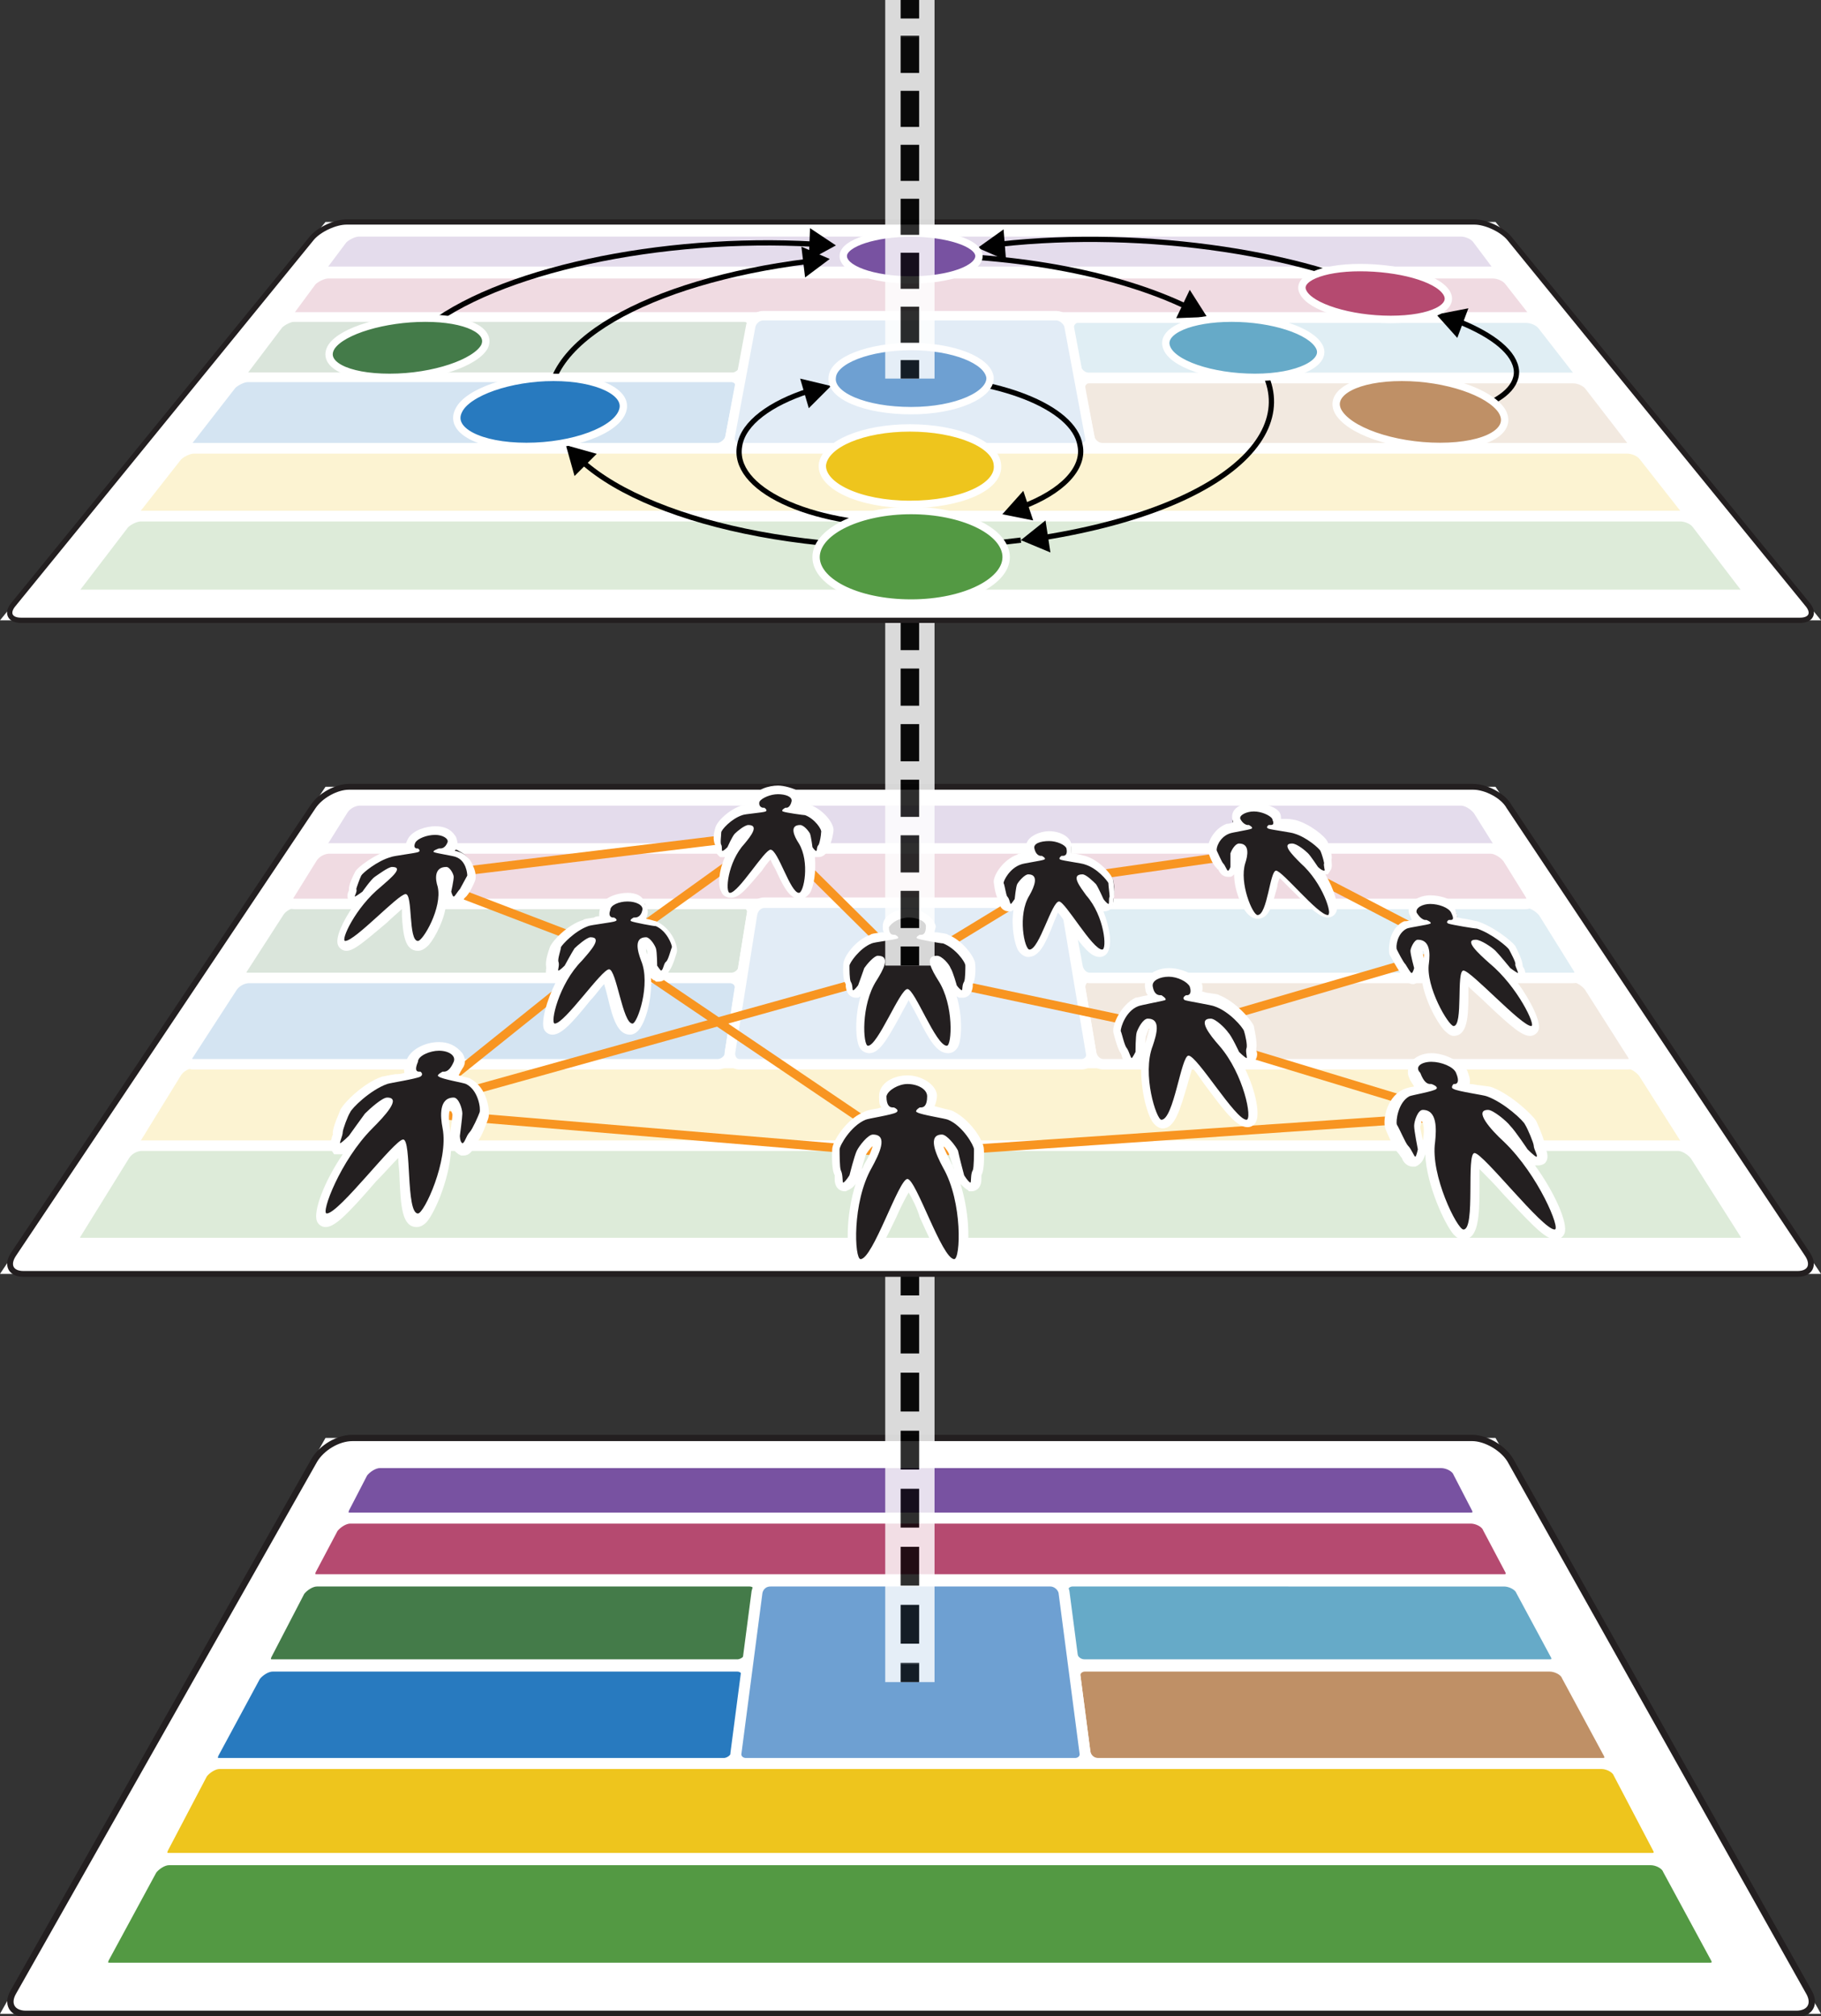
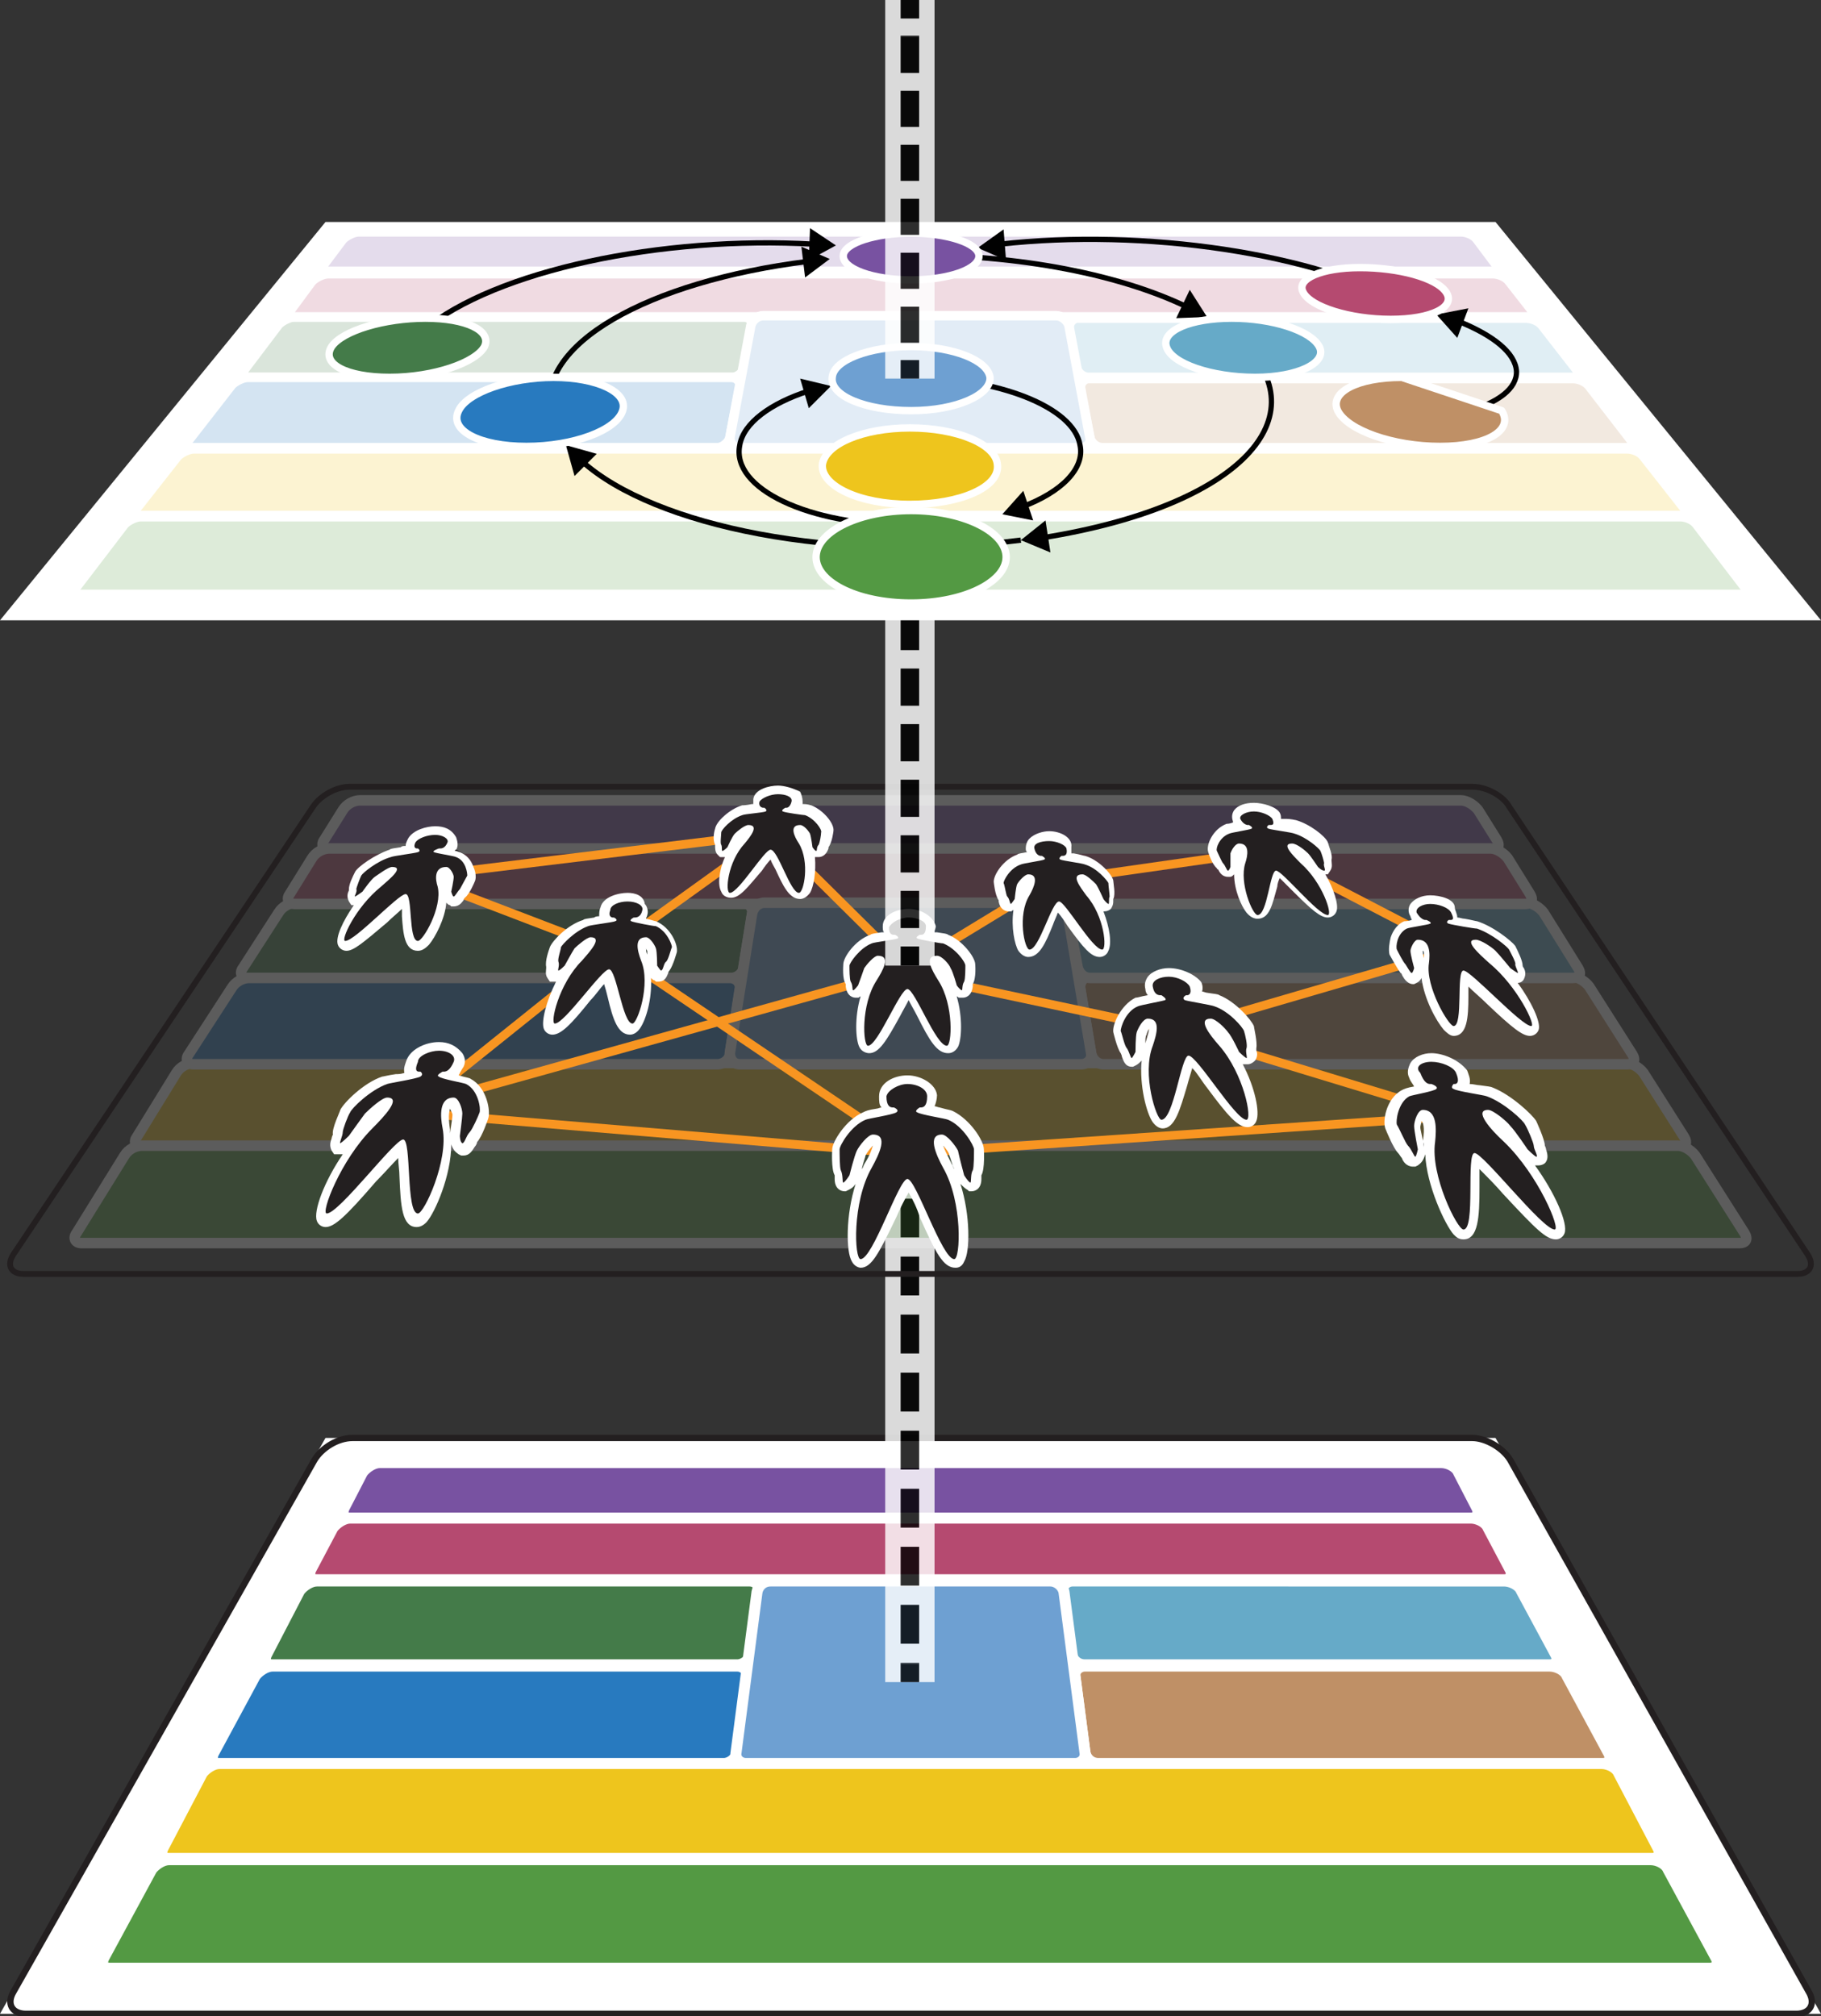
<svg xmlns="http://www.w3.org/2000/svg" version="1.1" id="Layer_1" x="0px" y="0px" viewBox="0 0 147.7 163.5" style="enable-background:new 0 0 147.7 163.5;" xml:space="preserve">
  <rect x="0" y="0" width="147.7" height="163.5" fill="#333333" stroke="none" />
  <g>
    <g>
      <g>
        <polygon style="fill:#FFFFFF;" points="147.7,163.3 0,163.3 26.4,116.6 121.3,116.6    " />
        <path style="fill:none;stroke:#231F20;stroke-width:0.514;stroke-linejoin:round;stroke-miterlimit:10;" d="M146.7,161.5     c0.6,1,0.1,1.8-1,1.8H2.1c-1.1,0-1.6-0.8-1-1.8l24.4-43.1c0.6-1,1.9-1.8,3.1-1.8h90.8c1.1,0,2.5,0.8,3.1,1.8L146.7,161.5z" />
      </g>
      <g>
        <g>
          <path style="fill:#EEC51D;" d="M13.2,149.9c-0.2,0.5,0,0.8,0.5,0.8H134c0.5,0,0.7-0.4,0.5-0.8l-3.2-6.1      c-0.2-0.5-0.9-0.8-1.4-0.8H17.8c-0.5,0-1.1,0.4-1.4,0.8L13.2,149.9z" />
          <path style="fill:none;stroke:#FFFFFF;stroke-width:0.893;stroke-linejoin:round;stroke-miterlimit:10;" d="M13.2,149.9      c-0.2,0.5,0,0.8,0.5,0.8H134c0.5,0,0.7-0.4,0.5-0.8l-3.2-6.1c-0.2-0.5-0.9-0.8-1.4-0.8H17.8c-0.5,0-1.1,0.4-1.4,0.8L13.2,149.9z      " />
        </g>
        <g>
          <path style="fill:#7852A1;" d="M27.9,122.3c-0.2,0.5,0,0.8,0.5,0.8h90.9c0.5,0,0.7-0.4,0.5-0.8l-1.5-2.9      c-0.2-0.5-0.9-0.8-1.4-0.8H30.8c-0.5,0-1.1,0.4-1.4,0.8L27.9,122.3z" />
          <path style="fill:none;stroke:#FFFFFF;stroke-width:0.893;stroke-linejoin:round;stroke-miterlimit:10;" d="M27.9,122.3      c-0.2,0.5,0,0.8,0.5,0.8h90.9c0.5,0,0.7-0.4,0.5-0.8l-1.5-2.9c-0.2-0.5-0.9-0.8-1.4-0.8H30.8c-0.5,0-1.1,0.4-1.4,0.8L27.9,122.3      z" />
        </g>
        <g>
          <path style="fill:#447B49;" d="M21.6,134.2c-0.2,0.5,0,0.8,0.5,0.8h37.7c0.5,0,1-0.4,1.1-0.9l0.7-5c0.1-0.5-0.3-0.9-0.8-0.9      H25.7c-0.5,0-1.1,0.4-1.4,0.8L21.6,134.2z" />
          <path style="fill:none;stroke:#FFFFFF;stroke-width:0.893;stroke-linejoin:round;stroke-miterlimit:10;" d="M21.6,134.2      c-0.2,0.5,0,0.8,0.5,0.8h37.7c0.5,0,1-0.4,1.1-0.9l0.7-5c0.1-0.5-0.3-0.9-0.8-0.9H25.7c-0.5,0-1.1,0.4-1.4,0.8L21.6,134.2z" />
        </g>
        <g>
          <path style="fill:#287ABF;" d="M17.3,142.2c-0.2,0.5,0,0.8,0.5,0.8h40.9c0.5,0,1-0.4,1.1-0.9l0.8-6.1c0.1-0.5-0.3-0.9-0.8-0.9      H22.1c-0.5,0-1.1,0.4-1.4,0.8L17.3,142.2z" />
          <path style="fill:none;stroke:#FFFFFF;stroke-width:0.893;stroke-linejoin:round;stroke-miterlimit:10;" d="M17.3,142.2      c-0.2,0.5,0,0.8,0.5,0.8h40.9c0.5,0,1-0.4,1.1-0.9l0.8-6.1c0.1-0.5-0.3-0.9-0.8-0.9H22.1c-0.5,0-1.1,0.4-1.4,0.8L17.3,142.2z" />
        </g>
        <g>
          <path style="fill:#539943;" d="M8.4,158.8c-0.2,0.5,0,0.8,0.5,0.8h129.8c0.5,0,0.7-0.4,0.5-0.8l-3.9-7.2      c-0.2-0.5-0.9-0.8-1.4-0.8H13.7c-0.5,0-1.1,0.4-1.4,0.8L8.4,158.8z" />
          <path style="fill:none;stroke:#FFFFFF;stroke-width:0.893;stroke-linejoin:round;stroke-miterlimit:10;" d="M8.4,158.8      c-0.2,0.5,0,0.8,0.5,0.8h129.8c0.5,0,0.7-0.4,0.5-0.8l-3.9-7.2c-0.2-0.5-0.9-0.8-1.4-0.8H13.7c-0.5,0-1.1,0.4-1.4,0.8L8.4,158.8      z" />
        </g>
        <g>
          <path style="fill:#BF9066;" d="M88,142.1c0.1,0.5,0.5,0.9,1.1,0.9h40.9c0.5,0,0.7-0.4,0.5-0.8l-3.4-6.3      c-0.2-0.5-0.9-0.8-1.4-0.8H88c-0.5,0-0.9,0.4-0.8,0.9L88,142.1z" />
          <path style="fill:none;stroke:#FFFFFF;stroke-width:0.893;stroke-linejoin:round;stroke-miterlimit:10;" d="M88,142.1      c0.1,0.5,0.5,0.9,1.1,0.9h40.9c0.5,0,0.7-0.4,0.5-0.8l-3.4-6.3c-0.2-0.5-0.9-0.8-1.4-0.8H88c-0.5,0-0.9,0.4-0.8,0.9L88,142.1z" />
        </g>
        <g>
          <path style="fill:#66AAC8;" d="M86.9,134.1c0.1,0.5,0.5,0.9,1.1,0.9h37.7c0.5,0,0.7-0.4,0.5-0.8l-2.8-5.2      c-0.2-0.5-0.9-0.8-1.4-0.8H87c-0.5,0-0.9,0.4-0.8,0.9L86.9,134.1z" />
          <path style="fill:none;stroke:#FFFFFF;stroke-width:0.893;stroke-linejoin:round;stroke-miterlimit:10;" d="M86.9,134.1      c0.1,0.5,0.5,0.9,1.1,0.9h37.7c0.5,0,0.7-0.4,0.5-0.8l-2.8-5.2c-0.2-0.5-0.9-0.8-1.4-0.8H87c-0.5,0-0.9,0.4-0.8,0.9L86.9,134.1z      " />
        </g>
        <g>
          <path style="fill:#B54A70;" d="M25.2,127.3c-0.2,0.5,0,0.8,0.5,0.8H122c0.5,0,0.7-0.4,0.5-0.8l-1.8-3.4      c-0.2-0.5-0.9-0.8-1.4-0.8H28.4c-0.5,0-1.1,0.4-1.4,0.8L25.2,127.3z" />
          <path style="fill:none;stroke:#FFFFFF;stroke-width:0.893;stroke-linejoin:round;stroke-miterlimit:10;" d="M25.2,127.3      c-0.2,0.5,0,0.8,0.5,0.8H122c0.5,0,0.7-0.4,0.5-0.8l-1.8-3.4c-0.2-0.5-0.9-0.8-1.4-0.8H28.4c-0.5,0-1.1,0.4-1.4,0.8L25.2,127.3z      " />
        </g>
        <g>
          <path style="fill:#6EA0D2;" d="M88,142.1c0.1,0.5-0.3,0.9-0.8,0.9H60.5c-0.5,0-0.9-0.4-0.8-0.9l1.7-13c0.1-0.5,0.5-0.9,1.1-0.9      h22.7c0.5,0,1,0.4,1.1,0.9L88,142.1z" />
          <path style="fill:none;stroke:#FFFFFF;stroke-width:0.893;stroke-linejoin:round;stroke-miterlimit:10;" d="M88,142.1      c0.1,0.5-0.3,0.9-0.8,0.9H60.5c-0.5,0-0.9-0.4-0.8-0.9l1.7-13c0.1-0.5,0.5-0.9,1.1-0.9h22.7c0.5,0,1,0.4,1.1,0.9L88,142.1z" />
        </g>
      </g>
    </g>
    <g style="opacity:0.82;">
      <line style="fill:none;stroke:#FFFFFF;stroke-width:4;stroke-miterlimit:10;" x1="73.8" y1="94.1" x2="73.8" y2="136.4" />
      <g>
        <line style="fill:none;stroke:#000000;stroke-width:1.5;stroke-miterlimit:10;" x1="73.8" y1="94.1" x2="73.8" y2="95.6" />
        <line style="fill:none;stroke:#000000;stroke-width:1.5;stroke-miterlimit:10;stroke-dasharray:1.045929e-02,0;" x1="73.8" y1="97.2" x2="73.8" y2="97.2" />
        <line style="fill:none;stroke:#000000;stroke-width:1.5;stroke-miterlimit:10;stroke-dasharray:3.138,1.558,1.045929e-02,0;" x1="73.8" y1="97.2" x2="73.8" y2="134.9" />
        <line style="fill:none;stroke:#000000;stroke-width:1.5;stroke-miterlimit:10;" x1="73.8" y1="134.9" x2="73.8" y2="136.4" />
      </g>
    </g>
    <g>
      <g>
        <g>
-           <polygon style="fill:#FFFFFF;" points="147.7,103.3 0,103.3 26.4,63.8 121.3,63.8     " />
          <path style="fill:none;stroke:#231F20;stroke-width:0.472;stroke-linejoin:round;stroke-miterlimit:10;" d="M146.6,101.7      c0.6,0.9,0.2,1.6-0.8,1.6H1.9c-1,0-1.4-0.7-0.8-1.6l24.3-36.3c0.6-0.9,1.9-1.6,2.9-1.6h91.2c1,0,2.4,0.7,2.9,1.6L146.6,101.7z" />
        </g>
        <g style="opacity:0.2;">
          <g>
            <path style="fill:#EEC51D;" d="M11.1,92.2C10.8,92.6,11,93,11.5,93h124.7c0.5,0,0.7-0.3,0.4-0.8l-3.3-5.2       c-0.3-0.4-0.9-0.8-1.4-0.8H15.7c-0.5,0-1.1,0.3-1.4,0.8L11.1,92.2z" />
            <path style="fill:none;stroke:#FFFFFF;stroke-width:0.85;stroke-linejoin:round;stroke-miterlimit:10;" d="M11.1,92.2       C10.8,92.6,11,93,11.5,93h124.7c0.5,0,0.7-0.3,0.4-0.8l-3.3-5.2c-0.3-0.4-0.9-0.8-1.4-0.8H15.7c-0.5,0-1.1,0.3-1.4,0.8       L11.1,92.2z" />
          </g>
          <g>
            <path style="fill:#7852A1;" d="M26.3,68.1c-0.3,0.4-0.1,0.8,0.4,0.8H121c0.5,0,0.7-0.3,0.4-0.8l-1.5-2.4       c-0.3-0.4-0.9-0.8-1.4-0.8H29.2c-0.5,0-1.1,0.3-1.4,0.8L26.3,68.1z" />
            <path style="fill:none;stroke:#FFFFFF;stroke-width:0.85;stroke-linejoin:round;stroke-miterlimit:10;" d="M26.3,68.1       c-0.3,0.4-0.1,0.8,0.4,0.8H121c0.5,0,0.7-0.3,0.4-0.8l-1.5-2.4c-0.3-0.4-0.9-0.8-1.4-0.8H29.2c-0.5,0-1.1,0.3-1.4,0.8       L26.3,68.1z" />
          </g>
          <g>
            <path style="fill:#447B49;" d="M19.7,78.5c-0.3,0.4-0.1,0.8,0.4,0.8h39.2c0.5,0,1-0.4,1-0.9l0.7-4.3c0.1-0.5-0.3-0.9-0.8-0.9       H24c-0.5,0-1.1,0.3-1.4,0.8L19.7,78.5z" />
            <path style="fill:none;stroke:#FFFFFF;stroke-width:0.85;stroke-linejoin:round;stroke-miterlimit:10;" d="M19.7,78.5       c-0.3,0.4-0.1,0.8,0.4,0.8h39.2c0.5,0,1-0.4,1-0.9l0.7-4.3c0.1-0.5-0.3-0.9-0.8-0.9H24c-0.5,0-1.1,0.3-1.4,0.8L19.7,78.5z" />
          </g>
          <g>
            <path style="fill:#287ABF;" d="M15.3,85.5c-0.3,0.4-0.1,0.8,0.4,0.8h42.5c0.5,0,1-0.4,1-0.9l0.8-5.2c0.1-0.5-0.3-0.9-0.8-0.9       H20.2c-0.5,0-1.1,0.3-1.4,0.8L15.3,85.5z" />
            <path style="fill:none;stroke:#FFFFFF;stroke-width:0.85;stroke-linejoin:round;stroke-miterlimit:10;" d="M15.3,85.5       c-0.3,0.4-0.1,0.8,0.4,0.8h42.5c0.5,0,1-0.4,1-0.9l0.8-5.2c0.1-0.5-0.3-0.9-0.8-0.9H20.2c-0.5,0-1.1,0.3-1.4,0.8L15.3,85.5z" />
          </g>
          <g>
            <path style="fill:#539943;" d="M6.2,100c-0.3,0.4-0.1,0.8,0.4,0.8h134.5c0.5,0,0.7-0.3,0.4-0.8l-4-6.3       c-0.3-0.4-0.9-0.8-1.4-0.8H11.5c-0.5,0-1.1,0.3-1.4,0.8L6.2,100z" />
            <path style="fill:none;stroke:#FFFFFF;stroke-width:0.85;stroke-linejoin:round;stroke-miterlimit:10;" d="M6.2,100       c-0.3,0.4-0.1,0.8,0.4,0.8h134.5c0.5,0,0.7-0.3,0.4-0.8l-4-6.3c-0.3-0.4-0.9-0.8-1.4-0.8H11.5c-0.5,0-1.1,0.3-1.4,0.8L6.2,100z       " />
          </g>
          <g>
            <path style="fill:#BF9066;" d="M88.5,85.4c0.1,0.5,0.5,0.9,1,0.9h42.5c0.5,0,0.7-0.3,0.4-0.8l-3.5-5.5       c-0.3-0.4-0.9-0.8-1.4-0.8H88.4c-0.5,0-0.8,0.4-0.8,0.9L88.5,85.4z" />
            <path style="fill:none;stroke:#FFFFFF;stroke-width:0.85;stroke-linejoin:round;stroke-miterlimit:10;" d="M88.5,85.4       c0.1,0.5,0.5,0.9,1,0.9h42.5c0.5,0,0.7-0.3,0.4-0.8l-3.5-5.5c-0.3-0.4-0.9-0.8-1.4-0.8H88.4c-0.5,0-0.8,0.4-0.8,0.9L88.5,85.4z       " />
          </g>
          <g>
            <path style="fill:#66AAC8;" d="M87.4,78.4c0.1,0.5,0.5,0.9,1,0.9h39.2c0.5,0,0.7-0.3,0.4-0.8l-2.8-4.5       c-0.3-0.4-0.9-0.8-1.4-0.8H87.4c-0.5,0-0.8,0.4-0.8,0.9L87.4,78.4z" />
            <path style="fill:none;stroke:#FFFFFF;stroke-width:0.85;stroke-linejoin:round;stroke-miterlimit:10;" d="M87.4,78.4       c0.1,0.5,0.5,0.9,1,0.9h39.2c0.5,0,0.7-0.3,0.4-0.8l-2.8-4.5c-0.3-0.4-0.9-0.8-1.4-0.8H87.4c-0.5,0-0.8,0.4-0.8,0.9L87.4,78.4z       " />
          </g>
          <g>
            <path style="fill:#B54A70;" d="M23.5,72.5c-0.3,0.4-0.1,0.8,0.4,0.8h99.8c0.5,0,0.7-0.3,0.4-0.8l-1.8-2.9       c-0.3-0.4-0.9-0.8-1.4-0.8H26.7c-0.5,0-1.1,0.3-1.4,0.8L23.5,72.5z" />
            <path style="fill:none;stroke:#FFFFFF;stroke-width:0.85;stroke-linejoin:round;stroke-miterlimit:10;" d="M23.5,72.5       c-0.3,0.4-0.1,0.8,0.4,0.8h99.8c0.5,0,0.7-0.3,0.4-0.8l-1.8-2.9c-0.3-0.4-0.9-0.8-1.4-0.8H26.7c-0.5,0-1.1,0.3-1.4,0.8       L23.5,72.5z" />
          </g>
          <g>
            <path style="fill:#6EA0D2;" d="M88.5,85.4c0.1,0.5-0.3,0.9-0.8,0.9H60c-0.5,0-0.8-0.4-0.8-0.9L61,74.1c0.1-0.5,0.5-0.9,1-0.9       h23.6c0.5,0,1,0.4,1,0.9L88.5,85.4z" />
            <path style="fill:none;stroke:#FFFFFF;stroke-width:0.85;stroke-linejoin:round;stroke-miterlimit:10;" d="M88.5,85.4       c0.1,0.5-0.3,0.9-0.8,0.9H60c-0.5,0-0.8-0.4-0.8-0.9L61,74.1c0.1-0.5,0.5-0.9,1-0.9h23.6c0.5,0,1,0.4,1,0.9L88.5,85.4z" />
          </g>
        </g>
      </g>
      <g>
        <polyline style="fill:none;stroke:#F89521;stroke-width:0.709;stroke-linejoin:round;stroke-miterlimit:10;" points="33.3,90.2      74.1,93.6 50,77.3 33.8,71.1 62.6,67.6 73.6,78.5 85.1,71.5 102.6,69 118,77 95.4,83.6 118.1,90.5 74.1,93.5    " />
        <polyline style="fill:none;stroke:#F89521;stroke-width:0.709;stroke-linejoin:round;stroke-miterlimit:10;" points="62.6,67.6      49.8,76.8 33.7,89.7 72.8,78.8 95.4,83.6    " />
      </g>
      <g>
        <g>
          <path style="fill:#231F20;" d="M33.8,76.6c-0.7,0-0.8-1.1-0.9-2.5c0-0.4-0.1-1-0.1-1.3c-0.3,0.2-1.1,1-1.7,1.5      c-1.7,1.5-2.5,2.2-3,2.2h-0.3l-0.1-0.3c-0.2-0.6,1.2-3.2,3.1-4.7c0.6-0.5,0.9-0.8,1.1-1c-0.3,0.1-0.8,0.5-1.1,0.7      c-0.2,0.2-0.8,0.9-1,1.1c-0.2,0.2-0.5,0.4-0.7,0.5l0,0l-0.3,0l-0.1-0.2c-0.1-0.2,0-0.4,0-0.5c0-0.1,0.1-0.2,0.1-0.2      c-0.1-0.3,0.5-1.2,0.5-1.3c0.2-0.3,1.4-1.3,2.6-1.7c0.1,0,0.4-0.1,0.8-0.1c0.2,0,0.5-0.1,0.8-0.1c-0.1-0.3,0.1-0.6,0.1-0.7      c0.3-0.5,1.2-0.8,1.9-0.8c0.5,0,1,0.1,1.2,0.5c0.1,0.2,0.1,0.4,0,0.6c-0.1,0.2-0.2,0.4-0.4,0.5c0.1,0,0.1,0,0.2,0      c0.5,0.1,0.6,0.1,0.7,0.2c0.4,0.2,0.8,0.5,1,1c0.1,0.3,0.2,0.7,0.1,0.9c0,0-0.5,0.9-0.7,1.2c-0.1,0.1-0.1,0.2-0.2,0.3      C37.1,72.8,37,73,36.7,73h-0.1l-0.1,0c-0.3-0.1-0.4-0.4-0.4-0.6l0-0.1l0-0.1c0.1-0.4,0.2-1,0.2-1.1c0-0.1-0.1-0.4-0.2-0.5      c-0.2,0-0.3,0.1-0.3,0.1c-0.1,0.2-0.2,0.6,0,1.1c0.3,1.5-0.7,3.6-1.3,4.4C34.1,76.5,34,76.6,33.8,76.6z" />
          <path style="fill:#FFFFFF;" d="M35.3,67.7c0.6,0,1.1,0.3,1,0.6c-0.2,0.5-0.5,0.5-0.6,0.5c-0.1,0-0.1,0-0.1,0S35,69,35.2,69.1      c0.2,0.1,1.6,0.3,1.8,0.4c0.8,0.3,0.9,1.3,0.9,1.5c-0.1,0.2-0.5,0.9-0.6,1.1c-0.2,0.2-0.4,0.6-0.5,0.6c0,0,0,0,0,0      c-0.1,0-0.2-0.4-0.2-0.4s0.2-0.9,0.2-1.2c0-0.2-0.3-0.8-0.6-0.8c0,0,0,0,0,0c-1,0-0.9,1-0.7,1.6c0.4,1.7-1.2,4.4-1.6,4.4      c-0.8,0-0.4-3.8-1-3.8c-0.6,0-4.1,3.8-4.9,3.8c-0.4,0,0.8-2.7,2.9-4.4c0.8-0.7,1.9-1.6,0.9-1.6c0,0,0,0,0,0      c-0.3,0-1.1,0.6-1.4,0.8c-0.3,0.2-1,1.2-1,1.2s-0.4,0.3-0.6,0.4c0,0,0,0,0,0c-0.1,0,0.2-0.4,0.1-0.6c0-0.1,0.3-0.9,0.4-1.1      c0.1-0.2,1.3-1.2,2.4-1.5c0.2-0.1,1.9-0.3,2.2-0.4c0.3-0.1,0-0.3,0-0.3s0,0-0.1,0c-0.1,0-0.3-0.1-0.1-0.5      C33.9,68,34.6,67.7,35.3,67.7 M35.3,67c-0.7,0-1.8,0.3-2.2,1c-0.1,0.2-0.2,0.4-0.2,0.6c-0.2,0-0.3,0-0.4,0.1      c-0.6,0.1-0.8,0.1-0.9,0.2c-1.2,0.4-2.6,1.4-2.8,1.8c-0.2,0.4-0.5,1-0.5,1.4c0,0,0,0.1,0,0.1c-0.1,0.2-0.2,0.5,0,0.9l0.2,0.3      l0.2,0c-0.9,1.3-1.5,2.6-1.3,3.2c0.1,0.3,0.4,0.5,0.7,0.5c0.6,0,1.4-0.7,3.3-2.3c0.4-0.4,0.9-0.8,1.2-1.1c0,0.2,0,0.4,0,0.6      c0.1,1.4,0.2,2.8,1.3,2.8c0.4,0,0.7-0.3,0.9-0.5c0.5-0.6,1.3-2.1,1.4-3.4c0.1,0.1,0.2,0.2,0.3,0.2l0.1,0.1l0.2,0      c0.5,0,0.7-0.4,0.8-0.5c0-0.1,0.1-0.2,0.1-0.2c0.4-0.3,0.8-1.3,0.8-1.3c0.2-0.4,0-1-0.1-1.2c-0.2-0.6-0.6-1-1.1-1.2      c-0.1,0-0.2-0.1-0.4-0.1c0,0,0-0.1,0.1-0.1c0.2-0.3,0.1-0.7,0-1C36.6,67.2,36,67,35.3,67L35.3,67z" />
        </g>
        <g>
          <path style="fill:#231F20;" d="M51.2,83.4c-0.7,0-1-1.1-1.5-2.8c-0.1-0.5-0.3-1.3-0.5-1.6c-0.3,0.2-1,1.1-1.5,1.8      c-1.5,1.8-2.3,2.6-2.8,2.6c-0.2,0-0.3-0.1-0.4-0.3c-0.3-0.7,0.6-3.6,2.3-5.4c0.8-0.8,1-1.2,1-1.3c0,0-0.1,0-0.1,0      c-0.2,0-0.8,0.5-1.1,0.8c-0.2,0.2-0.6,1-0.8,1.3c-0.2,0.2-0.5,0.5-0.7,0.6l-0.1,0l-0.1,0h-0.2L44.7,79c-0.1-0.2-0.1-0.3-0.1-0.5      c0-0.1,0-0.2,0-0.3c-0.1-0.3,0.2-1.4,0.2-1.4c0.1-0.4,1.3-1.5,2.5-1.9c0.1,0,0.3-0.1,0.9-0.2c0.2,0,0.5-0.1,0.8-0.1      c-0.1-0.2-0.2-0.5,0-0.8c0.2-0.6,1.1-1,1.9-1c0.6,0,1.1,0.2,1.4,0.5c0.1,0.2,0.2,0.4,0.1,0.6c-0.1,0.3-0.2,0.6-0.4,0.7      c0.2,0,0.3,0.1,0.4,0.1c0.5,0.1,0.7,0.1,0.8,0.2c1,0.4,1.6,1.7,1.5,2.1c0,0-0.3,1.1-0.5,1.4c-0.1,0.1-0.1,0.2-0.2,0.3      c-0.1,0.2-0.2,0.5-0.5,0.5h-0.1l-0.1,0c-0.2-0.1-0.4-0.4-0.5-0.6l0-0.1v-0.1c0-0.4,0-1.1,0-1.3c0-0.2-0.3-0.6-0.5-0.7      c-0.1,0-0.2,0-0.3,0.1c0,0.1-0.2,0.4,0.2,1.3c0.7,1.8-0.1,4.5-0.6,5.2C51.7,83.2,51.5,83.4,51.2,83.4z" />
          <path style="fill:#FFFFFF;" d="M50.9,73.1c0.7,0,1.3,0.3,1.2,0.7c-0.1,0.5-0.4,0.6-0.6,0.6c-0.1,0-0.1,0-0.1,0s-0.4,0.2-0.2,0.3      c0.2,0.1,1.8,0.4,2,0.4c0.9,0.4,1.3,1.5,1.3,1.7c-0.1,0.2-0.3,1.1-0.5,1.2c-0.2,0.2-0.2,0.7-0.4,0.7c0,0,0,0,0,0      c-0.1-0.1-0.3-0.4-0.3-0.4s0-1.1-0.1-1.4c-0.1-0.3-0.5-0.9-0.8-0.9c0,0,0,0,0,0c-1,0-0.7,1.1-0.4,1.9c0.8,1.9-0.3,5.1-0.7,5.1      c-0.8,0-1.3-4.4-1.9-4.4c-0.6,0-3.6,4.4-4.4,4.4c-0.4,0,0.3-3.2,2.2-5.1c0.7-0.8,1.7-1.9,0.7-1.9c0,0,0,0,0,0      c-0.3,0-1.1,0.7-1.3,0.9c-0.2,0.3-0.8,1.4-0.8,1.4s-0.4,0.4-0.5,0.4c0,0,0,0,0,0c-0.1,0,0.1-0.4,0-0.7c-0.1-0.2,0.2-1,0.2-1.2      c0.1-0.2,1.1-1.3,2.2-1.7c0.2-0.1,2-0.3,2.2-0.4c0.3-0.1-0.1-0.3-0.1-0.3s0,0-0.1,0c-0.1,0-0.4-0.1-0.2-0.6      C49.5,73.4,50.2,73.1,50.9,73.1 M50.9,72.4c-0.7,0-2,0.3-2.2,1.2c-0.1,0.2-0.1,0.5-0.1,0.7c-0.1,0-0.3,0-0.4,0.1      c-0.6,0.1-0.8,0.1-0.9,0.2c-1.3,0.4-2.5,1.7-2.7,2.2c-0.1,0.3-0.4,1.1-0.3,1.6c0,0,0,0.1,0,0.1c0,0.2-0.1,0.5,0.1,0.8l0.2,0.3      l0.4,0c0,0,0.1,0,0.1,0c-0.8,1.6-1.2,3.2-1,3.8c0.1,0.3,0.4,0.5,0.7,0.5c0.7,0,1.5-0.8,3.1-2.8c0.4-0.4,0.8-1,1.1-1.3      c0.1,0.3,0.2,0.7,0.3,1.1c0.4,1.7,0.8,3,1.8,3c0.3,0,0.6-0.2,0.8-0.5c0.5-0.7,1-2.4,0.9-4.1c0.1,0.1,0.2,0.2,0.3,0.2l0.1,0.1      l0.2,0c0.6,0,0.7-0.5,0.8-0.7c0-0.1,0.1-0.2,0.1-0.2c0.3-0.4,0.6-1.5,0.6-1.5c0.1-0.6-0.5-2-1.7-2.5c-0.1,0-0.3-0.1-0.8-0.2      c0-0.1,0.1-0.2,0.1-0.3c0.1-0.3,0-0.7-0.2-0.9C52.2,72.6,51.5,72.4,50.9,72.4L50.9,72.4z M52.5,77.4c-0.1-0.2-0.1-0.4-0.1-0.5      c0,0.1,0.1,0.2,0.1,0.2C52.5,77.2,52.5,77.3,52.5,77.4L52.5,77.4z" />
        </g>
        <g>
          <path style="fill:#231F20;" d="M76.9,85.1c-0.6,0-1.2-1.1-2.2-2.8c-0.3-0.6-0.8-1.5-1-1.8c-0.2,0.3-0.7,1.1-1,1.8      c-0.9,1.7-1.5,2.8-2.2,2.8c-0.1,0-0.3,0-0.4-0.3c-0.4-0.7-0.4-3.6,0.9-5.5c0.7-1.1,0.6-1.4,0.6-1.4c0,0-0.1,0-0.2,0      c-0.2,0-0.6,0.5-0.8,0.8c-0.1,0.2-0.3,0.9-0.4,1.3l0,0.1l0,0c-0.1,0.2-0.4,0.5-0.6,0.6l-0.1,0l-0.1,0c-0.4,0-0.4-0.4-0.4-0.6      c0-0.1,0-0.2-0.1-0.3c-0.2-0.3-0.2-1.5-0.2-1.5c0-0.4,0.9-1.7,2-2.1c0.1,0,0.3-0.1,0.9-0.2c0.2,0,0.4-0.1,0.6-0.1      c-0.2-0.2-0.2-0.4-0.2-0.8c0-0.7,0.9-1.1,1.7-1.1c0.8,0,1.7,0.4,1.7,1.1c0,0.4-0.1,0.6-0.2,0.8c0.2,0,0.4,0.1,0.6,0.1      c0.5,0.1,0.8,0.1,0.9,0.2c1.1,0.4,2,1.7,2,2.1c0,0,0,1.2-0.2,1.5c0,0.1,0,0.2,0,0.3c0,0.2,0,0.6-0.4,0.6h-0.1l-0.1,0      c-0.2-0.1-0.5-0.4-0.6-0.6l0,0l0-0.1c-0.1-0.4-0.3-1.2-0.4-1.3c-0.1-0.3-0.6-0.7-0.8-0.8c-0.2,0-0.2,0-0.2,0      c0,0-0.1,0.3,0.6,1.4c1.3,1.9,1.2,4.9,0.9,5.5C77.2,85.1,77,85.1,76.9,85.1z" />
          <path style="fill:#FFFFFF;" d="M73.7,74.4c0.7,0,1.4,0.3,1.4,0.7c0,0.6-0.2,0.7-0.4,0.7c-0.1,0-0.1,0-0.1,0s-0.4,0.2-0.2,0.3      c0.2,0.1,1.9,0.4,2.1,0.4c1,0.4,1.8,1.5,1.8,1.8c0,0.2,0,1.1-0.1,1.3c-0.2,0.3-0.1,0.7-0.2,0.7c0,0,0,0,0,0      c-0.2-0.1-0.4-0.4-0.4-0.4s-0.3-1.1-0.5-1.4c-0.1-0.3-0.7-1-1.1-1c0,0,0,0,0,0c-1.1,0-0.4,1.2,0.1,2c1.3,2,1.1,5.3,0.7,5.3      c-0.9,0-2.6-4.6-3.2-4.6c-0.6,0-2.4,4.6-3.2,4.6c-0.4,0-0.6-3.3,0.7-5.3c0.5-0.8,1.2-2,0.1-2c0,0,0,0,0,0c-0.3,0-0.9,0.7-1.1,1      c-0.1,0.3-0.5,1.4-0.5,1.4s-0.3,0.4-0.4,0.4c0,0,0,0,0,0c-0.1,0,0-0.4-0.2-0.7c-0.1-0.2-0.1-1-0.1-1.3c0-0.2,0.8-1.4,1.8-1.8      c0.2-0.1,1.9-0.3,2.1-0.4c0.2-0.1-0.2-0.3-0.2-0.3s0,0-0.1,0c-0.2,0-0.4-0.1-0.4-0.6C72.3,74.8,73,74.4,73.7,74.4 M73.7,73.7      c-1,0-2.1,0.5-2.1,1.4c0,0.2,0,0.4,0.1,0.5c-0.1,0-0.1,0-0.2,0c-0.6,0.1-0.8,0.1-0.9,0.2c-1.2,0.4-2.2,1.8-2.2,2.4      c0,0.1-0.1,1.2,0.2,1.6c0,0,0,0.1,0,0.2c0.1,0.8,0.6,0.9,0.8,0.9h0.1l0.1,0c0.1,0,0.1-0.1,0.2-0.1c-0.5,1.7-0.4,3.5-0.1,4.1      c0.2,0.4,0.6,0.5,0.8,0.5c0.8,0,1.4-1,2.5-3c0.2-0.4,0.5-0.9,0.7-1.3c0.2,0.4,0.5,0.9,0.7,1.3c1,2,1.6,3,2.5,3      c0.1,0,0.5,0,0.8-0.5c0.3-0.6,0.4-2.4-0.1-4.1c0.1,0,0.1,0.1,0.2,0.1l0.1,0l0.2,0c0.2,0,0.7-0.1,0.8-0.9c0,0,0-0.1,0-0.2      c0.3-0.5,0.2-1.6,0.2-1.6c0-0.6-1.1-2-2.2-2.4c-0.1-0.1-0.3-0.1-0.9-0.2c0,0-0.1,0-0.2,0c0-0.2,0.1-0.3,0.1-0.5      C75.7,74.3,74.7,73.7,73.7,73.7L73.7,73.7z" />
        </g>
        <g>
          <path style="fill:#231F20;" d="M77.4,102.6c-0.7,0-1.3-1.2-2.5-3.9c-0.4-0.9-1-2.2-1.3-2.5c-0.3,0.4-0.9,1.6-1.3,2.5      c-1.2,2.7-1.8,3.9-2.5,3.9c-0.1,0-0.3,0-0.4-0.3c-0.5-0.8-0.5-5,1-7.7c0.9-1.6,0.8-2,0.7-2.1s-0.2-0.1-0.3-0.1      c-0.2,0-0.8,0.7-1,1.1c-0.1,0.3-0.4,1.5-0.5,1.9l0,0l0,0c-0.1,0.2-0.4,0.6-0.7,0.8l-0.1,0l-0.1,0c-0.4,0-0.4-0.4-0.4-0.7      c0-0.2,0-0.4-0.1-0.5c-0.2-0.4-0.1-1.9-0.1-1.9c0-0.4,1-2.2,2.3-2.7c0.1-0.1,0.4-0.1,1-0.2c0.3-0.1,0.7-0.1,1-0.2      C72.1,90,72,90,72,89.9c-0.2-0.2-0.3-0.5-0.3-1c0-0.8,1-1.3,2-1.3c0.9,0,2,0.5,2,1.3c0,0.5-0.1,0.8-0.3,1c0,0-0.1,0.1-0.2,0.1      c0.3,0.1,0.7,0.2,1,0.2c0.6,0.1,0.9,0.2,1,0.2c1.3,0.6,2.3,2.3,2.3,2.7c0,0,0.1,1.5-0.2,1.9c-0.1,0.1-0.1,0.3-0.1,0.5      c0,0.2,0,0.7-0.4,0.7h-0.1l-0.1,0c-0.3-0.1-0.5-0.5-0.7-0.8l0,0l0-0.1c-0.1-0.4-0.4-1.6-0.5-1.9c-0.2-0.4-0.8-1.1-1-1.1      c-0.1,0-0.2,0-0.3,0.1c0,0.1-0.2,0.5,0.7,2.1c1.5,2.6,1.5,6.8,1,7.7C77.7,102.5,77.5,102.6,77.4,102.6z" />
          <path style="fill:#FFFFFF;" d="M73.6,87.9c0.8,0,1.6,0.4,1.6,1c0,0.8-0.3,0.9-0.5,0.9c-0.1,0-0.1,0-0.1,0s-0.5,0.3-0.2,0.4      c0.3,0.2,2.3,0.5,2.5,0.6c1.2,0.5,2.1,2.1,2.1,2.4c0,0.3,0,1.5-0.1,1.7c-0.2,0.3-0.1,1-0.2,1c0,0,0,0,0,0      c-0.2-0.1-0.5-0.6-0.5-0.6s-0.4-1.5-0.5-2c-0.2-0.4-0.9-1.3-1.3-1.3c0,0,0,0,0,0c-1.2,0-0.5,1.6,0.1,2.7      c1.6,2.8,1.4,7.4,0.9,7.4c-1,0-3.1-6.5-3.8-6.5c-0.7,0-2.8,6.5-3.8,6.5c-0.5,0-0.7-4.6,0.9-7.4c0.6-1.1,1.4-2.7,0.1-2.7      c0,0,0,0,0,0c-0.4,0-1.1,0.9-1.3,1.3c-0.2,0.4-0.6,2-0.6,2s-0.3,0.5-0.5,0.6c0,0,0,0,0,0c-0.1,0,0-0.6-0.2-1      c-0.1-0.2-0.1-1.4-0.1-1.7c0-0.3,0.9-1.9,2.1-2.4c0.2-0.1,2.2-0.4,2.5-0.6c0.3-0.2-0.2-0.4-0.2-0.4s-0.1,0-0.1,0      c-0.2,0-0.5-0.1-0.5-0.9C72,88.4,72.9,87.9,73.6,87.9 M73.6,87.2c-1.1,0-2.3,0.6-2.3,1.7c0,0.4,0,0.7,0.2,0.9      c-0.1,0-0.3,0.1-0.4,0.1c-0.7,0.1-0.9,0.2-1.1,0.3c-1.4,0.6-2.5,2.4-2.5,3c0,0-0.1,1.6,0.2,2.1c0,0.1,0,0.2,0,0.3      c0,0.8,0.5,1,0.8,1h0.1l0.2-0.1c0.2-0.1,0.4-0.2,0.6-0.5c-0.8,2.5-0.8,5.5-0.3,6.3c0.2,0.4,0.6,0.5,0.7,0.5      c0.9,0,1.5-1.2,2.9-4.1c0.3-0.7,0.7-1.5,1-2c0.3,0.5,0.7,1.3,0.9,2c1.3,2.9,1.9,4.1,2.9,4.1c0.1,0,0.5,0,0.7-0.5      c0.5-0.8,0.5-3.8-0.3-6.3c0.2,0.2,0.4,0.4,0.6,0.5l0.1,0.1l0.2,0c0.3,0,0.8-0.2,0.8-1c0-0.1,0-0.3,0-0.3      c0.3-0.5,0.2-2.1,0.2-2.1c0-0.7-1.1-2.4-2.5-3.1c-0.2-0.1-0.4-0.1-1.1-0.3c-0.1,0-0.3-0.1-0.4-0.1c0.1-0.2,0.2-0.6,0.2-0.9      C75.9,87.9,74.7,87.2,73.6,87.2L73.6,87.2z M70.9,92.8C70.9,92.8,70.9,92.8,70.9,92.8L70.9,92.8z M77.4,94.8      c-0.1-0.1-0.1-0.3-0.2-0.4c-0.4-0.8-0.6-1.2-0.7-1.5c0.2,0.2,0.5,0.6,0.5,0.8C77.1,93.9,77.2,94.4,77.4,94.8L77.4,94.8z       M69.9,94.8c0.1-0.5,0.3-1,0.3-1.1c0.1-0.2,0.3-0.5,0.6-0.8c-0.1,0.3-0.2,0.7-0.7,1.5C70,94.6,70,94.7,69.9,94.8L69.9,94.8z" />
        </g>
        <g>
          <path style="fill:#231F20;" d="M64.7,72.6c-0.6,0-1-0.8-1.6-2.2c-0.2-0.4-0.5-1.1-0.7-1.3c-0.2,0.2-0.7,0.8-1.1,1.3      c-1.1,1.4-1.7,2.1-2.2,2.1c-0.2,0-0.3-0.1-0.4-0.3c-0.3-0.6,0.1-2.9,1.4-4.3c0.5-0.5,0.6-0.8,0.7-0.9c0,0,0,0-0.1,0      c-0.2,0-0.6,0.4-0.8,0.6c-0.1,0.1-0.4,0.7-0.5,1l0,0.1l0,0c-0.1,0.1-0.4,0.4-0.6,0.4l-0.1,0l-0.2,0l-0.1-0.1      c-0.1-0.1-0.1-0.3-0.1-0.4c0,0,0-0.1,0-0.2c-0.2-0.3,0-1.2,0-1.2c0.1-0.4,1-1.3,2-1.6c0.1,0,0.4-0.1,0.8-0.1      c0.1,0,0.3-0.1,0.5-0.1c-0.1-0.2-0.1-0.4-0.1-0.6c0.1-0.6,1-0.9,1.6-0.9c0.4,0,1,0.1,1.3,0.5c0.1,0.1,0.2,0.3,0.2,0.5      c0,0.2-0.1,0.4-0.2,0.5c0.1,0,0.2,0,0.3,0.1c0.5,0.1,0.7,0.1,0.7,0.1c1,0.3,1.6,1.3,1.6,1.7c0,0-0.1,0.9-0.3,1.2      c0,0,0,0.1-0.1,0.2c0,0.1-0.1,0.5-0.4,0.5h-0.1l-0.1,0c-0.2-0.1-0.4-0.3-0.5-0.5l0-0.1l0-0.1c-0.1-0.4-0.2-0.9-0.2-1      c-0.1-0.2-0.4-0.5-0.5-0.5c-0.1,0-0.2,0-0.2,0h0c0,0-0.1,0.2,0.4,0.9c0.9,1.4,0.6,3.5,0.2,4.2C65,72.5,64.8,72.6,64.7,72.6z" />
          <path style="fill:#FFFFFF;" d="M63.1,64.4c0.6,0,1.2,0.2,1.1,0.6c-0.1,0.4-0.3,0.5-0.4,0.5c-0.1,0-0.1,0-0.1,0s-0.4,0.2-0.2,0.3      c0.2,0.1,1.7,0.3,1.8,0.3c0.8,0.3,1.4,1.2,1.3,1.4c0,0.2-0.1,0.8-0.2,1c-0.2,0.2-0.1,0.5-0.2,0.5c0,0,0,0,0,0      c-0.1,0-0.3-0.3-0.3-0.3s-0.1-0.8-0.2-1.1c-0.1-0.2-0.5-0.7-0.8-0.7c0,0,0,0,0,0c-0.9,0-0.5,0.9-0.1,1.5c0.9,1.5,0.4,4,0,4      c-0.7,0-1.7-3.5-2.3-3.5c-0.5,0-2.6,3.5-3.3,3.5c-0.4,0-0.2-2.5,1.2-4c0.5-0.6,1.2-1.5,0.3-1.5c0,0,0,0,0,0      c-0.3,0-0.9,0.5-1.1,0.7c-0.2,0.2-0.6,1.1-0.6,1.1s-0.3,0.3-0.4,0.3c0,0,0,0,0,0c-0.1,0,0-0.3-0.1-0.5c-0.1-0.1,0-0.8,0-1      c0-0.2,0.8-1.1,1.7-1.4c0.2-0.1,1.7-0.2,1.9-0.3c0.2-0.1-0.1-0.3-0.1-0.3s0,0-0.1,0c-0.1,0-0.4-0.1-0.3-0.5      C61.8,64.7,62.5,64.4,63.1,64.4 M63.1,63.7c-0.7,0-1.9,0.3-2,1.1c0,0.1,0,0.3,0,0.4c0,0-0.1,0-0.1,0c-0.5,0.1-0.7,0.1-0.8,0.1      c-1,0.3-2.1,1.3-2.2,1.9c-0.1,0.3-0.2,0.9,0,1.3c0,0,0,0,0,0.1c0,0.2,0,0.5,0.2,0.7l0.2,0.2l0.3,0c0,0,0.1,0,0.1,0      c-0.5,1.1-0.6,2.3-0.3,2.8c0.1,0.3,0.4,0.5,0.8,0.5c0.7,0,1.3-0.8,2.5-2.2c0.2-0.3,0.5-0.7,0.7-0.9c0.1,0.3,0.3,0.6,0.4,0.8      c0.6,1.3,1.1,2.4,2,2.4c0.2,0,0.5-0.1,0.8-0.5c0.3-0.5,0.5-1.7,0.4-2.9c0,0,0.1,0,0.1,0l0.1,0l0.1,0c0.2,0,0.6-0.1,0.8-0.7      c0,0,0-0.1,0-0.1c0.3-0.4,0.4-1.3,0.4-1.3c0.1-0.6-0.8-1.7-1.8-2.1c-0.1,0-0.2-0.1-0.7-0.1c0-0.1,0-0.1,0-0.2      c0-0.3-0.1-0.6-0.2-0.8C64.3,63.9,63.6,63.7,63.1,63.7L63.1,63.7z" />
        </g>
        <g>
          <path style="fill:#231F20;" d="M89.3,77.2c-0.5,0-1.1-0.7-2.3-2.3c-0.4-0.5-0.9-1.2-1.2-1.5c-0.2,0.3-0.5,0.9-0.7,1.4      c-0.6,1.5-1.1,2.4-1.7,2.4c-0.2,0-0.4-0.1-0.5-0.3c-0.4-0.8-0.7-3.1,0.2-4.6c0.5-0.9,0.4-1.1,0.4-1.1c0,0-0.1,0-0.2,0      c-0.1,0-0.5,0.4-0.5,0.6c-0.1,0.1-0.2,0.7-0.2,1.1l0,0.1l0,0.1c-0.1,0.2-0.3,0.4-0.5,0.5l-0.1,0l-0.1,0c-0.3,0-0.4-0.3-0.5-0.5      c0-0.1,0-0.2-0.1-0.2c-0.2-0.3-0.3-1.2-0.3-1.3c0-0.4,0.6-1.5,1.6-1.9c0.1,0,0.3-0.1,0.8-0.2c0.1,0,0.3,0,0.4-0.1      c-0.1-0.1-0.2-0.3-0.2-0.6c0-0.2,0-0.4,0.2-0.5c0.3-0.3,0.8-0.5,1.4-0.5c0.7,0,1.6,0.3,1.7,0.9c0,0.3,0,0.5-0.1,0.7      c0.2,0,0.4,0.1,0.6,0.1c0.5,0.1,0.7,0.1,0.8,0.1c1,0.3,2,1.4,2.1,1.8c0,0,0.2,1,0,1.3c0,0,0,0.1,0,0.2c0,0.2,0,0.3-0.1,0.5      L90,73.5l-0.2,0l-0.1,0c-0.2-0.1-0.5-0.3-0.6-0.5l0,0l0,0c-0.2-0.4-0.4-1-0.6-1.1c-0.1-0.2-0.7-0.6-0.8-0.7c-0.1,0-0.1,0-0.1,0      c0,0,0.1,0.3,0.8,1.1c1.4,1.5,1.8,4.1,1.5,4.7C89.6,77.1,89.5,77.2,89.3,77.2z" />
          <path style="fill:#FFFFFF;" d="M85.1,68.2c0.6,0,1.3,0.3,1.4,0.6c0.1,0.5-0.1,0.6-0.3,0.6c-0.1,0-0.1,0-0.1,0s-0.3,0.2-0.1,0.3      c0.2,0.1,1.8,0.3,2,0.4c1,0.3,1.8,1.3,1.9,1.5c0,0.2,0.1,0.9,0.1,1.1c-0.1,0.2,0,0.6-0.1,0.6c0,0,0,0,0,0      c-0.2-0.1-0.4-0.4-0.4-0.4s-0.4-0.9-0.6-1.2c-0.2-0.2-0.8-0.8-1.1-0.8c0,0,0,0,0,0c-1,0-0.2,1,0.3,1.7c1.5,1.7,1.7,4.4,1.3,4.4      c-0.8,0-3-3.9-3.5-3.9c-0.6,0-1.6,3.9-2.4,3.9c-0.4,0-1-2.8,0-4.4c0.4-0.7,0.8-1.7-0.1-1.7c0,0,0,0,0,0c-0.3,0-0.8,0.6-0.9,0.8      c-0.1,0.2-0.2,1.2-0.2,1.2s-0.2,0.3-0.3,0.4c0,0,0,0,0,0c-0.1,0-0.1-0.4-0.3-0.6c-0.1-0.1-0.2-0.9-0.3-1.1      c0-0.2,0.5-1.2,1.4-1.5c0.2-0.1,1.7-0.3,1.9-0.4c0.2-0.1-0.2-0.3-0.2-0.3s0,0-0.1,0c-0.1,0-0.4-0.1-0.5-0.6      C83.8,68.4,84.4,68.2,85.1,68.2 M85.1,67.4c-0.5,0-1.2,0.2-1.6,0.6c-0.2,0.2-0.3,0.5-0.3,0.8c0,0.1,0,0.2,0.1,0.3      c-0.5,0.1-0.7,0.1-0.8,0.2c-1.1,0.4-1.9,1.6-1.9,2.2c0,0,0.1,1.1,0.4,1.5c0,0,0,0,0,0.1c0.1,0.6,0.5,0.8,0.8,0.8h0.1l0.1,0      c0.1,0,0.1-0.1,0.2-0.1c-0.2,1.4,0.1,2.8,0.4,3.3c0.3,0.4,0.6,0.5,0.8,0.5c0.9,0,1.4-1.1,2-2.6c0.1-0.3,0.3-0.7,0.4-1      c0.3,0.3,0.6,0.8,0.8,1.1c1.3,1.8,1.9,2.5,2.6,2.5c0.3,0,0.6-0.2,0.7-0.5c0.3-0.6,0.1-1.9-0.4-3.2l0,0l0.1,0      c0.2,0,0.4-0.1,0.5-0.2c0.2-0.3,0.2-0.5,0.2-0.7c0,0,0-0.1,0-0.1c0.2-0.4,0-1.3,0-1.5c-0.1-0.5-1.2-1.7-2.3-2      c-0.1,0-0.3-0.1-0.9-0.2c-0.1,0-0.1,0-0.2,0c0-0.1,0-0.3,0-0.5C87,67.9,86,67.4,85.1,67.4L85.1,67.4z" />
        </g>
        <g>
          <path style="fill:#231F20;" d="M101,91.1c-0.6,0-1.4-1-3-3.1c-0.6-0.8-1.3-1.7-1.7-2c-0.2,0.3-0.4,1.2-0.6,1.9      c-0.5,2-0.9,3.2-1.6,3.2c-0.3,0-0.4-0.2-0.5-0.3c-0.6-0.8-1.3-4.1-0.5-6.2c0.5-1.2,0.3-1.5,0.2-1.6c0,0-0.1-0.1-0.3-0.1      c-0.1,0-0.5,0.5-0.5,0.8c-0.1,0.2-0.1,1-0.1,1.5l0,0.1l0,0.1c-0.1,0.3-0.3,0.6-0.5,0.7l-0.1,0l-0.1,0c-0.3,0-0.4-0.3-0.5-0.5      c0-0.1-0.1-0.3-0.2-0.4c-0.3-0.3-0.5-1.6-0.5-1.6c-0.1-0.5,0.5-1.9,1.6-2.4c0.1,0,0.3-0.1,0.9-0.2c0.2,0,0.4-0.1,0.6-0.1      c-0.2-0.1-0.4-0.4-0.5-0.9c-0.1-0.2,0-0.5,0.2-0.7c0.3-0.3,0.8-0.6,1.4-0.6c0.8,0,1.8,0.4,2,1.1c0.1,0.4,0.1,0.7-0.1,0.9      c0,0,0,0,0,0c0.3,0.1,0.6,0.1,0.9,0.2c0.6,0.1,0.8,0.2,1,0.2c1.2,0.5,2.5,1.8,2.6,2.2c0,0,0.4,1.3,0.2,1.6c0,0.1,0,0.2,0,0.3      c0,0.2,0.1,0.4-0.1,0.6l-0.1,0.1l-0.3,0l-0.1,0c-0.2-0.1-0.5-0.4-0.7-0.6c-0.2-0.4-0.7-1.4-0.9-1.6c-0.2-0.3-0.9-0.9-1.1-0.9      c-0.1,0-0.2,0-0.2,0c0,0,0,0.4,1.1,1.6c1.8,2.1,2.7,5.5,2.4,6.3C101.4,91,101.2,91.1,101,91.1z" />
          <path style="fill:#FFFFFF;" d="M94.8,79.2c0.7,0,1.5,0.4,1.7,0.8c0.2,0.6-0.1,0.7-0.2,0.7c-0.1,0-0.1,0-0.1,0s-0.4,0.2-0.1,0.4      c0.3,0.1,2.2,0.4,2.4,0.5c1.2,0.4,2.3,1.7,2.4,2c0.1,0.3,0.3,1.2,0.2,1.4c-0.1,0.3,0.1,0.8,0,0.8c0,0,0,0,0,0      c-0.2-0.1-0.6-0.5-0.6-0.5s-0.6-1.3-0.9-1.6c-0.2-0.3-1-1.1-1.4-1.1c0,0,0,0,0,0c-1.1,0-0.1,1.3,0.7,2.2c2,2.3,2.7,6,2.2,6      c-0.9,0-4-5.2-4.7-5.2c-0.6,0-1.2,5.2-2.2,5.2c-0.4,0-1.6-3.7-0.7-6c0.3-0.9,0.7-2.2-0.4-2.2c0,0,0,0,0,0      c-0.4,0-0.8,0.8-0.9,1.1c-0.1,0.3-0.1,1.6-0.1,1.6s-0.2,0.4-0.3,0.5c0,0,0,0,0,0c-0.1,0-0.2-0.5-0.4-0.8      c-0.2-0.2-0.4-1.2-0.5-1.4c0-0.3,0.4-1.6,1.4-2c0.2-0.1,1.9-0.4,2.2-0.5c0.2-0.1-0.3-0.4-0.3-0.4s0,0-0.1,0      c-0.2,0-0.5-0.1-0.6-0.7C93.4,79.5,94.1,79.2,94.8,79.2 M94.8,78.5c-0.7,0-1.4,0.3-1.7,0.7c-0.2,0.3-0.3,0.6-0.2,1      c0,0.2,0.1,0.4,0.2,0.5c0,0,0,0,0,0c-0.6,0.1-0.8,0.2-1,0.2c-1.2,0.6-1.9,2.2-1.8,2.8c0,0,0.3,1.3,0.6,1.7c0,0,0.1,0.2,0.1,0.3      c0.1,0.2,0.2,0.8,0.8,0.8h0.1l0.2-0.1c0.2-0.1,0.3-0.2,0.5-0.4c-0.2,2,0.4,4.3,0.9,5c0.3,0.4,0.6,0.5,0.8,0.5c1,0,1.4-1.5,2-3.5      c0.1-0.4,0.3-1,0.4-1.4c0.4,0.4,0.8,1.1,1.2,1.6c1.7,2.3,2.5,3.2,3.3,3.2c0.3,0,0.6-0.2,0.7-0.5c0.3-0.7-0.1-2.7-1.1-4.6      c0,0,0,0,0.1,0l0.1,0l0.2,0c0.2,0,0.4-0.1,0.6-0.3c0.2-0.3,0.2-0.6,0.1-0.8c0-0.1,0-0.2,0-0.2c0.1-0.5-0.2-1.7-0.2-1.8      c-0.2-0.5-1.5-2-2.8-2.5c-0.1-0.1-0.4-0.1-1-0.2c-0.1,0-0.3-0.1-0.4-0.1c0.1-0.3,0-0.7-0.1-0.8C96.9,79,95.8,78.5,94.8,78.5      L94.8,78.5z M92.9,84.6c0-0.3,0-0.6,0.1-0.7c0-0.1,0.1-0.3,0.2-0.5C93.2,83.6,93.1,83.9,92.9,84.6      C92.9,84.5,92.9,84.6,92.9,84.6L92.9,84.6z" />
        </g>
        <g>
          <path style="fill:#231F20;" d="M126,100.2c-0.6,0-1.8-1.2-4-3.6c-0.8-0.9-1.9-2.1-2.4-2.5c-0.1,0.4-0.1,1.5-0.1,2.2      c0,2.5-0.1,3.9-0.9,3.9c-0.2,0-0.4-0.2-0.5-0.3c-0.8-0.9-2.5-4.8-2.2-7.2c0.2-1.3-0.1-1.8-0.2-2c-0.1-0.1-0.3-0.2-0.5-0.2      c-0.1,0.1-0.3,0.6-0.3,0.9c0,0.3,0.2,1.2,0.3,1.8l0,0.1l0,0.1c-0.1,0.5-0.2,0.7-0.4,0.8l-0.1,0l-0.1,0c-0.3,0-0.4-0.3-0.6-0.5      c-0.1-0.2-0.2-0.4-0.3-0.5c-0.3-0.3-0.9-1.8-0.9-1.8c-0.2-0.5,0-2.2,1.2-2.8c0.1-0.1,0.3-0.1,0.9-0.2c0.2,0,0.4-0.1,0.7-0.2      c-0.3-0.1-0.6-0.4-0.9-1c-0.1-0.3-0.1-0.6,0.1-0.8c0.2-0.4,0.8-0.6,1.4-0.6c0.9,0,2,0.5,2.3,1.2c0.1,0.3,0.3,0.8,0.1,1.1      c0,0,0,0.1-0.1,0.1c0.4,0.1,0.9,0.2,1.2,0.2c0.6,0.1,0.9,0.2,1.1,0.2c1.5,0.5,3.1,2.1,3.3,2.5c0,0,0.7,1.5,0.7,1.9      c0,0.1,0.1,0.3,0.1,0.4c0.1,0.3,0.2,0.5,0,0.6l-0.1,0.2l-0.3,0l-0.1,0c-0.3-0.1-0.7-0.5-0.9-0.7c-0.1-0.1-1.1-1.5-1.4-1.9      c-0.4-0.4-1.3-1.1-1.6-1.2c-0.1,0-0.1,0-0.1,0c0,0,0,0,0,0c0,0,0.1,0.5,1.7,2c2.5,2.4,4.5,6.7,4.2,7.4l-0.1,0.2L126,100.2z" />
          <path style="fill:#FFFFFF;" d="M116.1,86.1c0.8,0,1.8,0.4,2,0.9c0.3,0.7,0.1,0.9-0.1,0.9c-0.1,0-0.1,0-0.1,0s-0.3,0.3,0,0.4      c0.3,0.2,2.5,0.5,2.7,0.6c1.4,0.5,3,2,3.1,2.3c0.2,0.3,0.7,1.5,0.7,1.7c0,0.3,0.4,0.9,0.2,0.9c0,0,0,0,0,0      c-0.2-0.1-0.7-0.6-0.7-0.6s-1-1.5-1.4-1.9c-0.3-0.4-1.4-1.3-1.8-1.3c0,0,0,0,0,0c-1.2,0,0.2,1.6,1.3,2.6      c2.8,2.7,4.6,7.1,4.1,7.1c-1,0-5.8-6.2-6.5-6.2c-0.7,0,0.1,6.2-0.9,6.2c-0.5,0-2.7-4.4-2.3-7.1c0.1-1,0.2-2.6-1-2.6c0,0,0,0,0,0      c-0.4,0-0.7,0.9-0.7,1.3c0,0.4,0.3,1.9,0.3,1.9s-0.1,0.5-0.2,0.6c0,0,0,0,0,0c-0.1,0-0.3-0.6-0.6-0.9c-0.2-0.2-0.7-1.4-0.9-1.7      c-0.1-0.3,0.1-1.8,1-2.3c0.2-0.1,2-0.4,2.2-0.6c0.2-0.2-0.4-0.4-0.4-0.4s0,0-0.1,0c-0.2,0-0.5-0.1-0.8-0.9      C114.7,86.5,115.3,86.1,116.1,86.1 M116.1,85.4c-0.7,0-1.4,0.3-1.7,0.8c-0.2,0.4-0.3,0.8-0.1,1.2c0.1,0.3,0.3,0.5,0.4,0.7      c-0.6,0.1-0.8,0.2-1,0.3c-1.3,0.7-1.6,2.6-1.3,3.2c0,0,0.6,1.5,1,1.9c0.1,0.1,0.2,0.3,0.3,0.4c0.1,0.3,0.4,0.7,0.9,0.7h0.2      l0.2-0.1c0.1-0.1,0.4-0.2,0.6-0.9c0.1,2.5,1.6,5.7,2.3,6.5c0.2,0.2,0.4,0.4,0.8,0.4c1.2,0,1.3-1.8,1.3-4.2c0-0.5,0-1,0-1.5      c0.5,0.5,1.3,1.3,1.9,2c2.7,2.9,3.5,3.7,4.3,3.7c0.3,0,0.6-0.2,0.7-0.5c0.3-0.8-0.8-3.3-2.4-5.5l0.1,0l0.2,0      c0.2,0,0.5-0.1,0.6-0.3c0.2-0.3,0.1-0.7,0-1c0-0.1-0.1-0.3-0.1-0.3c0-0.5-0.7-2-0.7-2c-0.3-0.5-2-2.1-3.5-2.7      c-0.2-0.1-0.4-0.1-1.1-0.2c-0.2,0-0.5-0.1-0.8-0.1c0.1-0.4-0.1-0.8-0.2-1.1C118.3,85.9,117,85.4,116.1,85.4L116.1,85.4z       M115.5,93c-0.1-0.7-0.3-1.4-0.3-1.6c0-0.1,0.1-0.4,0.1-0.5c0,0,0,0,0,0c0.1,0.1,0.3,0.4,0.1,1.7      C115.5,92.7,115.5,92.8,115.5,93L115.5,93z" />
        </g>
        <g>
          <path style="fill:#231F20;" d="M124.4,83.6c-0.5,0-1.5-0.8-3.4-2.6c-0.7-0.6-1.6-1.5-2-1.8c-0.1,0.3-0.1,1-0.1,1.5      c0,1.6-0.1,2.9-0.9,2.9c-0.2,0-0.4-0.1-0.6-0.4c-0.8-0.9-2-3.4-1.7-5.2c0.1-0.9,0-1.2-0.1-1.3c-0.1-0.1-0.2-0.2-0.4-0.2      c-0.1,0-0.2,0.4-0.2,0.6c0,0.2,0.2,0.9,0.3,1.3l0,0.1l0,0.1c0,0.3-0.1,0.6-0.4,0.7l-0.1,0l-0.1,0c-0.3,0-0.4-0.2-0.5-0.4      c-0.1-0.1-0.2-0.3-0.3-0.4c-0.3-0.2-0.8-1.3-0.8-1.3c-0.1-0.3,0-0.8,0.1-1.1c0.1-0.4,0.4-0.8,0.9-1.1c0.1,0,0.3-0.1,0.8-0.2      c0.1,0,0.2,0,0.3-0.1c-0.2-0.1-0.4-0.3-0.5-0.6c-0.1-0.2-0.1-0.5,0-0.7c0.2-0.3,0.7-0.5,1.3-0.5c0.8,0,1.7,0.3,2,0.9      c0.1,0.2,0.3,0.6,0.1,0.9c0.3,0.1,0.7,0.1,0.9,0.2c0.5,0.1,0.8,0.1,0.9,0.2c1.2,0.4,2.6,1.5,2.9,1.9c0,0,0.6,1.1,0.6,1.4      c0,0,0.1,0.2,0.1,0.3c0.1,0.2,0.2,0.4,0,0.6l-0.1,0.2l-0.3,0l-0.1,0c-0.2-0.1-0.6-0.4-0.8-0.5c-0.3-0.3-1-1.2-1.2-1.4      c-0.3-0.3-1-0.8-1.3-0.8c0.1,0.2,0.4,0.6,1.3,1.3c2.1,1.8,3.8,4.8,3.6,5.5l-0.1,0.2L124.4,83.6z" />
          <path style="fill:#FFFFFF;" d="M116,73.3c0.7,0,1.5,0.3,1.7,0.7c0.3,0.6,0.1,0.6-0.1,0.6c-0.1,0-0.1,0-0.1,0s-0.3,0.2,0,0.3      c0.3,0.1,2.1,0.4,2.3,0.4c1.2,0.4,2.5,1.5,2.6,1.7c0.1,0.2,0.6,1.1,0.5,1.2c0,0.2,0.3,0.7,0.2,0.7c0,0,0,0,0,0      c-0.2-0.1-0.6-0.4-0.6-0.4s-0.9-1.1-1.2-1.4c-0.3-0.3-1.2-0.9-1.6-0.9c0,0,0,0,0,0c-1,0,0.2,1.1,1.1,1.9      c2.3,1.9,3.8,5.1,3.4,5.1c-0.8,0-4.9-4.5-5.5-4.5c-0.6,0,0,4.5-0.8,4.5c-0.4,0-2.3-3.2-2-5.1c0.1-0.8,0.1-1.9-0.9-1.9      c0,0,0,0,0,0c-0.3,0-0.6,0.7-0.6,0.9c0,0.3,0.3,1.4,0.3,1.4s-0.1,0.4-0.2,0.4c0,0,0,0,0,0c-0.1,0-0.3-0.4-0.5-0.7      c-0.2-0.2-0.6-1-0.7-1.2c-0.1-0.2,0-1.3,0.8-1.7c0.2-0.1,1.7-0.3,1.9-0.4c0.2-0.1-0.3-0.3-0.3-0.3s0,0-0.1,0      c-0.1,0-0.4-0.1-0.7-0.6C114.8,73.6,115.4,73.3,116,73.3 M116,72.6c-0.7,0-1.3,0.3-1.6,0.7c-0.2,0.3-0.2,0.7,0,1      c0,0.1,0.1,0.2,0.1,0.3c-0.3,0.1-0.5,0.1-0.6,0.1c-0.5,0.2-0.9,0.7-1.1,1.3c-0.1,0.4-0.2,1-0.1,1.4c0,0,0.6,1.1,0.9,1.5      c0.1,0,0.1,0.2,0.2,0.3c0.1,0.2,0.4,0.6,0.8,0.6h0.1l0.2-0.1c0.2-0.1,0.3-0.2,0.4-0.4c0.2,1.7,1.2,3.5,1.8,4.2      c0.2,0.2,0.5,0.5,0.8,0.5c1.1,0,1.2-1.5,1.2-3.2c0-0.2,0-0.5,0-0.8c0.4,0.4,1,0.9,1.4,1.3c2.2,2.1,3,2.7,3.6,2.7      c0.3,0,0.6-0.2,0.7-0.5c0.2-0.6-0.6-2.3-1.7-3.8c0.2,0,0.4-0.1,0.5-0.3c0.2-0.4,0.1-0.7,0-0.9c0,0-0.1-0.1-0.1-0.2      c0-0.4-0.4-1.2-0.6-1.6c-0.3-0.4-1.8-1.6-3.1-2c-0.1,0-0.4-0.1-1-0.2c-0.2,0-0.4-0.1-0.6-0.1c0-0.3-0.2-0.6-0.2-0.8      C118,72.9,116.8,72.6,116,72.6L116,72.6z M115.5,77.7c-0.1-0.3-0.1-0.5-0.1-0.5c0,0,0-0.1,0-0.1      C115.5,77.1,115.5,77.3,115.5,77.7L115.5,77.7z" />
        </g>
        <g>
          <path style="fill:#231F20;" d="M107.6,74.3c-0.5,0-1.2-0.7-2.7-2.1c-0.5-0.5-1.2-1.2-1.5-1.4c-0.1,0.3-0.2,0.8-0.3,1.2      c-0.3,1.2-0.5,2.3-1.2,2.3c-0.3,0-0.4-0.2-0.6-0.4c-0.5-0.7-1.3-2.8-0.7-4.2c0.2-0.6,0.2-0.9,0.1-1c-0.1-0.1-0.2-0.1-0.3-0.1      c-0.1,0-0.3,0.3-0.3,0.5c0,0.1,0,0.6,0,1l0,0.1l0,0.1c-0.1,0.2-0.2,0.5-0.4,0.6l-0.1,0l-0.1,0c-0.3,0-0.4-0.2-0.5-0.4      c0-0.1-0.1-0.2-0.2-0.2c-0.3-0.2-0.6-1.1-0.6-1.1c-0.1-0.4,0.3-1.5,1.2-1.9c0.1,0,0.3-0.1,0.7-0.1c0.1,0,0.2,0,0.2,0      c-0.1-0.1-0.2-0.3-0.3-0.5c-0.1-0.2,0-0.4,0.1-0.6c0.3-0.4,0.8-0.5,1.3-0.5c0.6,0,1.6,0.2,1.8,0.8c0,0.1,0.2,0.4,0.1,0.7      c0.2,0,0.5,0.1,0.7,0.1c0.4,0.1,0.7,0.1,0.8,0.1c1.1,0.3,2.2,1.3,2.3,1.6c0,0,0.4,0.9,0.3,1.3c0,0,0,0.1,0,0.1      c0,0.1,0.1,0.3,0,0.5l-0.1,0.1l-0.3,0l-0.1,0c-0.2-0.1-0.5-0.3-0.6-0.4c-0.3-0.4-0.7-1-0.8-1.1c-0.2-0.2-0.8-0.6-1-0.7      c0.1,0.2,0.3,0.4,0.9,0.9c1.7,1.5,2.6,3.9,2.4,4.5l-0.1,0.2L107.6,74.3z" />
          <path style="fill:#FFFFFF;" d="M101.7,65.8c0.6,0,1.3,0.3,1.5,0.6c0.2,0.5,0,0.5-0.2,0.5c-0.1,0-0.1,0-0.1,0s-0.3,0.2,0,0.3      c0.3,0.1,1.9,0.3,2.1,0.4c1,0.3,2,1.2,2.1,1.4c0.1,0.2,0.3,0.9,0.3,1c-0.1,0.2,0.2,0.6,0,0.6c0,0,0,0,0,0      c-0.2,0-0.5-0.3-0.5-0.3s-0.6-0.9-0.8-1.1c-0.2-0.2-0.9-0.8-1.3-0.8c0,0,0,0,0,0c-0.9,0,0,0.9,0.7,1.6c1.8,1.6,2.6,4.2,2.2,4.2      c-0.8,0-3.7-3.6-4.2-3.6c-0.5,0-0.7,3.6-1.5,3.6c-0.4,0-1.5-2.6-1-4.2c0.2-0.6,0.4-1.6-0.5-1.6c0,0,0,0,0,0      c-0.3,0-0.6,0.5-0.7,0.8c0,0.2,0,1.1,0,1.1s-0.1,0.3-0.2,0.3c0,0,0,0,0,0c-0.1,0-0.2-0.4-0.4-0.6c-0.1-0.1-0.4-0.8-0.5-1      c-0.1-0.2,0.2-1.1,1-1.4c0.2-0.1,1.6-0.3,1.8-0.4c0.2-0.1-0.2-0.3-0.2-0.3s0,0-0.1,0c-0.1,0-0.4-0.1-0.6-0.5      C100.5,66.1,101.1,65.8,101.7,65.8 M101.7,65.1c-0.7,0-1.3,0.2-1.6,0.6c-0.2,0.3-0.2,0.6-0.1,0.9c0,0,0,0.1,0,0.1      c-0.3,0.1-0.4,0.1-0.5,0.1c-1.1,0.4-1.7,1.7-1.5,2.3c0,0,0.3,1,0.7,1.3c0,0,0,0.1,0.1,0.1c0.1,0.2,0.3,0.6,0.8,0.6h0.1l0.1,0      c0.1,0,0.2-0.1,0.3-0.2c0,1.3,0.6,2.6,1,3.1c0.1,0.1,0.4,0.5,0.9,0.5c1,0,1.2-1.2,1.6-2.6c0-0.2,0.1-0.5,0.2-0.7      c0.3,0.3,0.7,0.7,1,1c1.6,1.6,2.3,2.2,2.9,2.2c0.3,0,0.6-0.2,0.7-0.5c0.2-0.5-0.2-1.8-0.9-3h0.2l0.2-0.3      c0.2-0.3,0.1-0.6,0.1-0.8c0,0,0,0,0-0.1c0.1-0.4-0.2-1-0.3-1.4c-0.2-0.5-1.5-1.5-2.6-1.8c-0.1,0-0.3-0.1-0.9-0.1      c-0.1,0-0.2,0-0.3,0c0-0.2,0-0.3-0.1-0.5C103.5,65.4,102.4,65.1,101.7,65.1L101.7,65.1z" />
        </g>
        <g>
          <path style="fill:#231F20;" d="M33.8,98.9c-0.8,0-0.9-1.4-1.1-3.8c0-0.8-0.1-1.8-0.2-2.2c-0.4,0.3-1.5,1.5-2.3,2.4      c-2.1,2.4-3.2,3.5-3.8,3.5h-0.2L26,98.7c-0.3-0.8,1.4-4.9,3.9-7.3c1.3-1.3,1.5-1.8,1.5-1.9c0,0-0.1,0-0.1,0      c-0.2,0-1.1,0.7-1.5,1.1c-0.3,0.3-1,1.4-1.3,1.8c-0.2,0.2-0.6,0.6-0.9,0.7l-0.1,0l-0.1,0h-0.2L27.2,93c-0.1-0.2-0.1-0.4,0-0.6      c0-0.1,0.1-0.3,0.1-0.4c0-0.4,0.6-1.8,0.6-1.8c0.2-0.4,1.7-1.9,3.2-2.5c0.1,0,0.5-0.1,1.1-0.2c0.3-0.1,0.8-0.2,1.2-0.2      c0,0-0.1-0.1-0.1-0.1c-0.2-0.3-0.1-0.8,0.1-1.1c0.3-0.7,1.4-1.1,2.3-1.1c0.6,0,1.2,0.2,1.4,0.6c0.2,0.2,0.2,0.5,0.1,0.8      c-0.2,0.6-0.5,0.9-0.8,1c0.2,0.1,0.5,0.1,0.6,0.1c0.6,0.1,0.8,0.2,0.9,0.2c1.1,0.6,1.4,2.3,1.2,2.7c0,0-0.6,1.4-0.9,1.8      c-0.1,0.1-0.2,0.3-0.3,0.5c-0.1,0.3-0.2,0.5-0.5,0.5h-0.1l-0.1,0c-0.2-0.1-0.4-0.4-0.4-0.8l0-0.1l0-0.1c0.1-0.5,0.2-1.5,0.2-1.8      c0-0.3-0.3-0.9-0.4-0.9c-0.2,0-0.4,0.1-0.4,0.2c-0.1,0.2-0.4,0.7-0.1,2c0.4,2.4-1.1,6.2-1.9,7.1C34.2,98.8,34,98.9,33.8,98.9z" />
          <path style="fill:#FFFFFF;" d="M35.6,85.2c0.8,0,1.4,0.4,1.2,0.9c-0.3,0.7-0.6,0.8-0.8,0.8c-0.1,0-0.1,0-0.1,0s-0.6,0.3-0.3,0.4      c0.2,0.2,2,0.5,2.2,0.6c1,0.5,1.2,2,1.1,2.3c-0.1,0.3-0.6,1.4-0.8,1.6c-0.3,0.3-0.4,0.9-0.6,0.9c0,0,0,0,0,0      c-0.2-0.1-0.2-0.6-0.2-0.6s0.2-1.5,0.2-1.8c0-0.4-0.3-1.3-0.7-1.3c0,0,0,0,0,0c-1.2,0-1.1,1.5-0.9,2.5c0.5,2.6-1.5,6.9-2,6.9      c-1,0-0.5-6-1.2-6c-0.7,0-5.2,6-6.2,6c-0.5,0,1.1-4.3,3.7-6.9c1-1,2.4-2.5,1.2-2.5c0,0,0,0,0,0c-0.4,0-1.4,0.9-1.8,1.3      c-0.3,0.4-1.3,1.8-1.3,1.8s-0.5,0.5-0.7,0.6c0,0,0,0,0,0c-0.1,0,0.2-0.6,0.2-0.9c0-0.2,0.4-1.3,0.6-1.6c0.1-0.3,1.6-1.8,3-2.3      c0.3-0.1,2.3-0.4,2.7-0.6c0.3-0.2,0-0.4,0-0.4s-0.1,0-0.1,0c-0.2,0-0.4-0.1-0.1-0.8C33.9,85.6,34.9,85.2,35.6,85.2 M35.6,84.5      c-1,0-2.2,0.5-2.6,1.4c-0.1,0.3-0.3,0.7-0.2,1.1c-0.3,0.1-0.5,0.1-0.7,0.1c-0.7,0.1-1,0.2-1.1,0.2c-1.5,0.5-3.1,2.1-3.4,2.7      c0,0.1-0.7,1.5-0.6,2c0,0-0.1,0.2-0.1,0.3c-0.1,0.3-0.2,0.6,0,1l0.2,0.3l0.4,0c0.1,0,0.2,0,0.3,0c0,0,0,0,0,0      c-1.5,2.2-2.4,4.6-2.1,5.4c0.1,0.3,0.4,0.5,0.7,0.5c0.7,0,1.6-0.8,4.1-3.7c0.6-0.6,1.3-1.4,1.8-1.9c0,0.5,0.1,1,0.1,1.5      c0.1,2.4,0.2,4.1,1.4,4.1c0.4,0,0.7-0.3,0.8-0.4c0.7-0.8,2-3.8,2-6.3c0.2,0.6,0.5,0.7,0.6,0.8l0.2,0.1l0.2,0      c0.5,0,0.7-0.4,0.9-0.7c0.1-0.1,0.2-0.3,0.2-0.4c0.4-0.4,0.9-1.9,0.9-1.9c0.2-0.6-0.1-2.5-1.4-3.2c-0.1-0.1-0.3-0.1-1-0.3      c0.1-0.2,0.2-0.4,0.4-0.7c0.2-0.4,0.1-0.8-0.1-1.1C37,84.8,36.4,84.5,35.6,84.5L35.6,84.5z M36.5,91.9c0-0.1,0-0.2,0-0.3      c-0.2-1.3,0-1.6,0-1.7c0,0,0,0,0,0c0.1,0.2,0.2,0.4,0.2,0.5C36.7,90.6,36.6,91.2,36.5,91.9L36.5,91.9z" />
        </g>
      </g>
    </g>
    <g style="opacity:0.82;">
      <line style="fill:none;stroke:#FFFFFF;stroke-width:4;stroke-miterlimit:10;" x1="73.8" y1="37.7" x2="73.8" y2="78.3" />
      <g>
        <line style="fill:none;stroke:#000000;stroke-width:1.5;stroke-miterlimit:10;" x1="73.8" y1="37.7" x2="73.8" y2="39.2" />
        <line style="fill:none;stroke:#000000;stroke-width:1.5;stroke-miterlimit:10;stroke-dasharray:1.001709e-02,0;" x1="73.8" y1="40.7" x2="73.8" y2="40.7" />
        <line style="fill:none;stroke:#000000;stroke-width:1.5;stroke-miterlimit:10;stroke-dasharray:3.005,1.492,1.001709e-02,0;" x1="73.8" y1="40.7" x2="73.8" y2="76.8" />
        <line style="fill:none;stroke:#000000;stroke-width:1.5;stroke-miterlimit:10;" x1="73.8" y1="76.8" x2="73.8" y2="78.3" />
      </g>
    </g>
    <g>
      <g>
        <g>
          <polygon style="fill:#FFFFFF;" points="147.7,50.3 0,50.3 26.4,18 121.3,18     " />
-           <path style="fill:none;stroke:#231F20;stroke-width:0.427;stroke-linejoin:round;stroke-miterlimit:10;" d="M146.6,49      c0.6,0.7,0.3,1.3-0.6,1.3H1.7c-0.9,0-1.2-0.6-0.6-1.3l24.2-29.7c0.6-0.7,1.9-1.3,2.8-1.3h91.5c0.9,0,2.2,0.6,2.8,1.3L146.6,49z" />
        </g>
        <g style="opacity:0.2;">
          <g>
            <path style="fill:#EEC51D;" d="M11.1,41.2c-0.3,0.4-0.1,0.6,0.3,0.6h124.9c0.4,0,0.6-0.3,0.3-0.6l-3.3-4.2       c-0.3-0.4-0.9-0.6-1.3-0.6H15.7c-0.4,0-1,0.3-1.3,0.6L11.1,41.2z" />
            <path style="fill:none;stroke:#FFFFFF;stroke-width:0.769;stroke-linejoin:round;stroke-miterlimit:10;" d="M11.1,41.2       c-0.3,0.4-0.1,0.6,0.3,0.6h124.9c0.4,0,0.6-0.3,0.3-0.6l-3.3-4.2c-0.3-0.4-0.9-0.6-1.3-0.6H15.7c-0.4,0-1,0.3-1.3,0.6       L11.1,41.2z" />
          </g>
          <g>
            <path style="fill:#7852A1;" d="M26.3,21.4c-0.3,0.4-0.1,0.6,0.3,0.6H121c0.4,0,0.6-0.3,0.3-0.6l-1.5-2       c-0.3-0.4-0.9-0.6-1.3-0.6H29.1c-0.4,0-1,0.3-1.3,0.6L26.3,21.4z" />
            <path style="fill:none;stroke:#FFFFFF;stroke-width:0.769;stroke-linejoin:round;stroke-miterlimit:10;" d="M26.3,21.4       c-0.3,0.4-0.1,0.6,0.3,0.6H121c0.4,0,0.6-0.3,0.3-0.6l-1.5-2c-0.3-0.4-0.9-0.6-1.3-0.6H29.1c-0.4,0-1,0.3-1.3,0.6L26.3,21.4z" />
          </g>
          <g>
            <path style="fill:#447B49;" d="M19.8,30c-0.3,0.4-0.1,0.6,0.3,0.6h39.3c0.4,0,0.9-0.4,1-0.8l0.6-3.3c0.1-0.4-0.2-0.8-0.7-0.8       H23.9c-0.4,0-1,0.3-1.3,0.6L19.8,30z" />
            <path style="fill:none;stroke:#FFFFFF;stroke-width:0.769;stroke-linejoin:round;stroke-miterlimit:10;" d="M19.8,30       c-0.3,0.4-0.1,0.6,0.3,0.6h39.3c0.4,0,0.9-0.4,1-0.8l0.6-3.3c0.1-0.4-0.2-0.8-0.7-0.8H23.9c-0.4,0-1,0.3-1.3,0.6L19.8,30z" />
          </g>
          <g>
            <path style="fill:#287ABF;" d="M15.3,35.7c-0.3,0.4-0.1,0.6,0.3,0.6h42.6c0.4,0,0.9-0.4,1-0.8l0.8-4.1c0.1-0.4-0.2-0.8-0.7-0.8       H20.1c-0.4,0-1,0.3-1.3,0.6L15.3,35.7z" />
            <path style="fill:none;stroke:#FFFFFF;stroke-width:0.769;stroke-linejoin:round;stroke-miterlimit:10;" d="M15.3,35.7       c-0.3,0.4-0.1,0.6,0.3,0.6h42.6c0.4,0,0.9-0.4,1-0.8l0.8-4.1c0.1-0.4-0.2-0.8-0.7-0.8H20.1c-0.4,0-1,0.3-1.3,0.6L15.3,35.7z" />
          </g>
          <g>
            <path style="fill:#539943;" d="M6.2,47.6c-0.3,0.4-0.1,0.6,0.3,0.6h134.7c0.4,0,0.6-0.3,0.3-0.6l-3.9-5.1       c-0.3-0.4-0.9-0.6-1.3-0.6H11.4c-0.4,0-1,0.3-1.3,0.6L6.2,47.6z" />
            <path style="fill:none;stroke:#FFFFFF;stroke-width:0.769;stroke-linejoin:round;stroke-miterlimit:10;" d="M6.2,47.6       c-0.3,0.4-0.1,0.6,0.3,0.6h134.7c0.4,0,0.6-0.3,0.3-0.6l-3.9-5.1c-0.3-0.4-0.9-0.6-1.3-0.6H11.4c-0.4,0-1,0.3-1.3,0.6L6.2,47.6       z" />
          </g>
          <g>
            <path style="fill:#BF9066;" d="M88.4,35.5c0.1,0.4,0.5,0.8,1,0.8H132c0.4,0,0.6-0.3,0.3-0.6l-3.4-4.4c-0.3-0.4-0.9-0.6-1.3-0.6       H88.3c-0.4,0-0.7,0.4-0.7,0.8L88.4,35.5z" />
            <path style="fill:none;stroke:#FFFFFF;stroke-width:0.769;stroke-linejoin:round;stroke-miterlimit:10;" d="M88.4,35.5       c0.1,0.4,0.5,0.8,1,0.8H132c0.4,0,0.6-0.3,0.3-0.6l-3.4-4.4c-0.3-0.4-0.9-0.6-1.3-0.6H88.3c-0.4,0-0.7,0.4-0.7,0.8L88.4,35.5z" />
          </g>
          <g>
            <path style="fill:#66AAC8;" d="M87.3,29.8c0.1,0.4,0.5,0.8,1,0.8h39.3c0.4,0,0.6-0.3,0.3-0.6l-2.8-3.6       c-0.3-0.4-0.9-0.6-1.3-0.6H87.4c-0.4,0-0.7,0.4-0.7,0.8L87.3,29.8z" />
            <path style="fill:none;stroke:#FFFFFF;stroke-width:0.769;stroke-linejoin:round;stroke-miterlimit:10;" d="M87.3,29.8       c0.1,0.4,0.5,0.8,1,0.8h39.3c0.4,0,0.6-0.3,0.3-0.6l-2.8-3.6c-0.3-0.4-0.9-0.6-1.3-0.6H87.4c-0.4,0-0.7,0.4-0.7,0.8L87.3,29.8z       " />
          </g>
          <g>
            <path style="fill:#B54A70;" d="M23.6,25.1c-0.3,0.4-0.1,0.6,0.3,0.6h100c0.4,0,0.6-0.3,0.3-0.6l-1.8-2.3       c-0.3-0.4-0.9-0.6-1.3-0.6H26.6c-0.4,0-1,0.3-1.3,0.6L23.6,25.1z" />
            <path style="fill:none;stroke:#FFFFFF;stroke-width:0.769;stroke-linejoin:round;stroke-miterlimit:10;" d="M23.6,25.1       c-0.3,0.4-0.1,0.6,0.3,0.6h100c0.4,0,0.6-0.3,0.3-0.6l-1.8-2.3c-0.3-0.4-0.9-0.6-1.3-0.6H26.6c-0.4,0-1,0.3-1.3,0.6L23.6,25.1z       " />
          </g>
          <g>
            <path style="fill:#6EA0D2;" d="M88.4,35.5c0.1,0.4-0.2,0.8-0.7,0.8H59.9c-0.4,0-0.7-0.4-0.7-0.8l1.7-9.1c0.1-0.4,0.5-0.8,1-0.8       h23.8c0.4,0,0.9,0.4,1,0.8L88.4,35.5z" />
            <path style="fill:none;stroke:#FFFFFF;stroke-width:0.769;stroke-linejoin:round;stroke-miterlimit:10;" d="M88.4,35.5       c0.1,0.4-0.2,0.8-0.7,0.8H59.9c-0.4,0-0.7-0.4-0.7-0.8l1.7-9.1c0.1-0.4,0.5-0.8,1-0.8h23.8c0.4,0,0.9,0.4,1,0.8L88.4,35.5z" />
          </g>
        </g>
      </g>
      <g>
        <g>
          <g>
            <path style="fill:none;stroke:#010101;stroke-width:0.427;stroke-linejoin:round;" d="M72.6,20.7c9.2-0.2,17.9,1.4,23.7,4.2" />
            <g>
              <polygon style="fill:#010101;" points="95.4,25.8 97.9,25.7 96.5,23.5       " />
            </g>
          </g>
        </g>
        <g>
          <g>
            <path style="fill:none;stroke:#010101;stroke-width:0.427;stroke-linejoin:round;" d="M82.8,43.8c-15,1.9-29.7-1.1-35.6-6.4" />
            <g>
              <polygon style="fill:#010101;" points="48.4,36.8 45.9,36.1 46.6,38.6       " />
            </g>
          </g>
        </g>
        <g>
          <g>
            <path style="fill:none;stroke:#010101;stroke-width:0.427;stroke-linejoin:round;" d="M100.4,27.5c0.1,0.1,0.2,0.1,0.2,0.2       c6.5,6,0.2,13.3-16,15.9" />
            <g>
              <polygon style="fill:#010101;" points="84.8,42.2 82.8,43.8 85.2,44.8       " />
            </g>
          </g>
        </g>
        <g>
          <g>
            <path style="fill:none;stroke:#010101;stroke-width:0.427;stroke-linejoin:round;" d="M114.6,25c0,0-0.1,0-0.1-0.1       c-7.8-4.4-21.7-6.4-33.4-5.1" />
            <g>
              <polygon style="fill:#010101;" points="81.4,18.6 79.3,20.1 81.6,21.1       " />
            </g>
          </g>
        </g>
        <g>
          <g>
            <path style="fill:none;stroke:#010101;stroke-width:0.427;stroke-linejoin:round;" d="M44.7,33.8c-1.5-5.9,8-11,20.8-12.6" />
            <g>
              <polygon style="fill:#010101;" points="65.3,22.5 67.3,21 65,20       " />
            </g>
          </g>
        </g>
        <g>
          <g>
            <path style="fill:none;stroke:#010101;stroke-width:0.427;stroke-linejoin:round;" d="M34.3,26.8c5.9-4.9,19.4-7.7,31.7-7" />
            <g>
              <polygon style="fill:#010101;" points="65.6,21.1 67.8,19.9 65.7,18.5       " />
            </g>
          </g>
        </g>
        <g>
          <g>
            <path style="fill:none;stroke:#010101;stroke-width:0.427;stroke-linejoin:round;" d="M73.8,30.6c7.1,0,13.3,2.4,13.8,5.5       c0.4,1.9-1.5,3.8-4.7,5" />
            <g>
              <polygon style="fill:#010101;" points="83,39.8 81.3,41.7 83.8,42.2       " />
            </g>
          </g>
        </g>
        <g>
          <g>
            <path style="fill:none;stroke:#010101;stroke-width:0.427;stroke-linejoin:round;" d="M73.8,42.6c-8.3,0-14.5-3-13.8-6.5       c0.3-1.8,2.5-3.4,5.6-4.4" />
            <g>
              <polygon style="fill:#010101;" points="65.6,33.1 67.4,31.3 64.9,30.7       " />
            </g>
          </g>
        </g>
        <g>
          <g>
            <path style="fill:none;stroke:#010101;stroke-width:0.427;stroke-linejoin:round;" d="M109.3,33.9c7.6,0.8,13.8-1,13.7-3.8       c-0.1-1.5-1.9-2.9-4.6-4" />
            <g>
              <polygon style="fill:#010101;" points="119.1,25 116.5,25.5 118.2,27.4       " />
            </g>
          </g>
        </g>
      </g>
      <g>
        <path style="fill:#7852A1;stroke:#FFFFFF;stroke-width:0.598;stroke-linejoin:round;stroke-miterlimit:10;" d="M79.4,20.7     c0.1,1.1-2.4,2-5.5,2c-3.1,0-5.6-0.9-5.5-2c0.1-1,2.6-1.8,5.5-1.8S79.3,19.7,79.4,20.7z" />
        <path style="fill:#EEC51D;stroke:#FFFFFF;stroke-width:0.598;stroke-linejoin:round;stroke-miterlimit:10;" d="M80.9,37.7     c0.2,1.8-3,3.2-7.1,3.2s-7.2-1.5-7.1-3.2c0.2-1.7,3.3-3,7.1-3S80.8,36,80.9,37.7z" />
        <path style="fill:#287ABF;stroke:#FFFFFF;stroke-width:0.598;stroke-linejoin:round;stroke-miterlimit:10;" d="M50.5,33.3     c-0.5,1.6-4,2.9-7.8,2.9s-6.3-1.3-5.5-2.9c0.7-1.5,4.2-2.7,7.7-2.7S51,31.8,50.5,33.3z" />
        <path style="fill:#B54A70;stroke:#FFFFFF;stroke-width:0.598;stroke-linejoin:round;stroke-miterlimit:10;" d="M117.3,23.7     c0.8,1.2-1.2,2.2-4.5,2.2s-6.5-1-7.1-2.2c-0.6-1.1,1.5-2,4.6-2S116.5,22.5,117.3,23.7z" />
        <path style="fill:#66AAC8;stroke:#FFFFFF;stroke-width:0.598;stroke-linejoin:round;stroke-miterlimit:10;" d="M107,28.1     c0.7,1.3-1.7,2.5-5.2,2.5s-6.8-1.1-7.2-2.5c-0.4-1.3,2-2.3,5.3-2.3C103.2,25.8,106.3,26.8,107,28.1z" />
        <path style="fill:#539943;stroke:#FFFFFF;stroke-width:0.598;stroke-linejoin:round;stroke-miterlimit:10;" d="M81.6,45     c0.2,2.1-3.3,3.9-7.7,3.9c-4.5,0-7.9-1.8-7.7-3.9c0.2-2,3.6-3.6,7.7-3.6S81.4,43,81.6,45z" />
        <path style="fill:#6EA0D2;stroke:#FFFFFF;stroke-width:0.598;stroke-linejoin:round;stroke-miterlimit:10;" d="M80.3,30.6     c0.1,1.4-2.7,2.7-6.4,2.7s-6.6-1.2-6.4-2.7c0.1-1.4,3-2.5,6.4-2.5S80.1,29.2,80.3,30.6z" />
        <path style="fill:#447B49;stroke:#FFFFFF;stroke-width:0.598;stroke-linejoin:round;stroke-miterlimit:10;" d="M39.3,28.1     c-0.7,1.3-4.1,2.5-7.7,2.5c-3.5,0-5.6-1.1-4.7-2.5c0.9-1.3,4.3-2.3,7.6-2.3C37.8,25.8,39.9,26.8,39.3,28.1z" />
-         <path style="fill:#BF9066;stroke:#FFFFFF;stroke-width:0.598;stroke-linejoin:round;stroke-miterlimit:10;" d="M121.8,33.3     c1,1.6-1.2,2.9-5,2.9s-7.5-1.3-8.3-2.9c-0.7-1.5,1.6-2.7,5.2-2.7S120.8,31.8,121.8,33.3z" />
+         <path style="fill:#BF9066;stroke:#FFFFFF;stroke-width:0.598;stroke-linejoin:round;stroke-miterlimit:10;" d="M121.8,33.3     c1,1.6-1.2,2.9-5,2.9s-7.5-1.3-8.3-2.9c-0.7-1.5,1.6-2.7,5.2-2.7z" />
      </g>
    </g>
    <g style="opacity:0.82;">
      <line style="fill:none;stroke:#FFFFFF;stroke-width:4;stroke-miterlimit:10;" x1="73.8" y1="0" x2="73.8" y2="30.7" />
      <g>
        <line style="fill:none;stroke:#000000;stroke-width:1.5;stroke-miterlimit:10;" x1="73.8" y1="0" x2="73.8" y2="1.5" />
        <line style="fill:none;stroke:#000000;stroke-width:1.5;stroke-miterlimit:10;stroke-dasharray:9.722686e-03,0;" x1="73.8" y1="2.9" x2="73.8" y2="3" />
        <line style="fill:none;stroke:#000000;stroke-width:1.5;stroke-miterlimit:10;stroke-dasharray:2.917,1.449,9.722686e-03,0;" x1="73.8" y1="3" x2="73.8" y2="29.2" />
        <line style="fill:none;stroke:#000000;stroke-width:1.5;stroke-miterlimit:10;" x1="73.8" y1="29.2" x2="73.8" y2="30.7" />
      </g>
    </g>
  </g>
</svg>